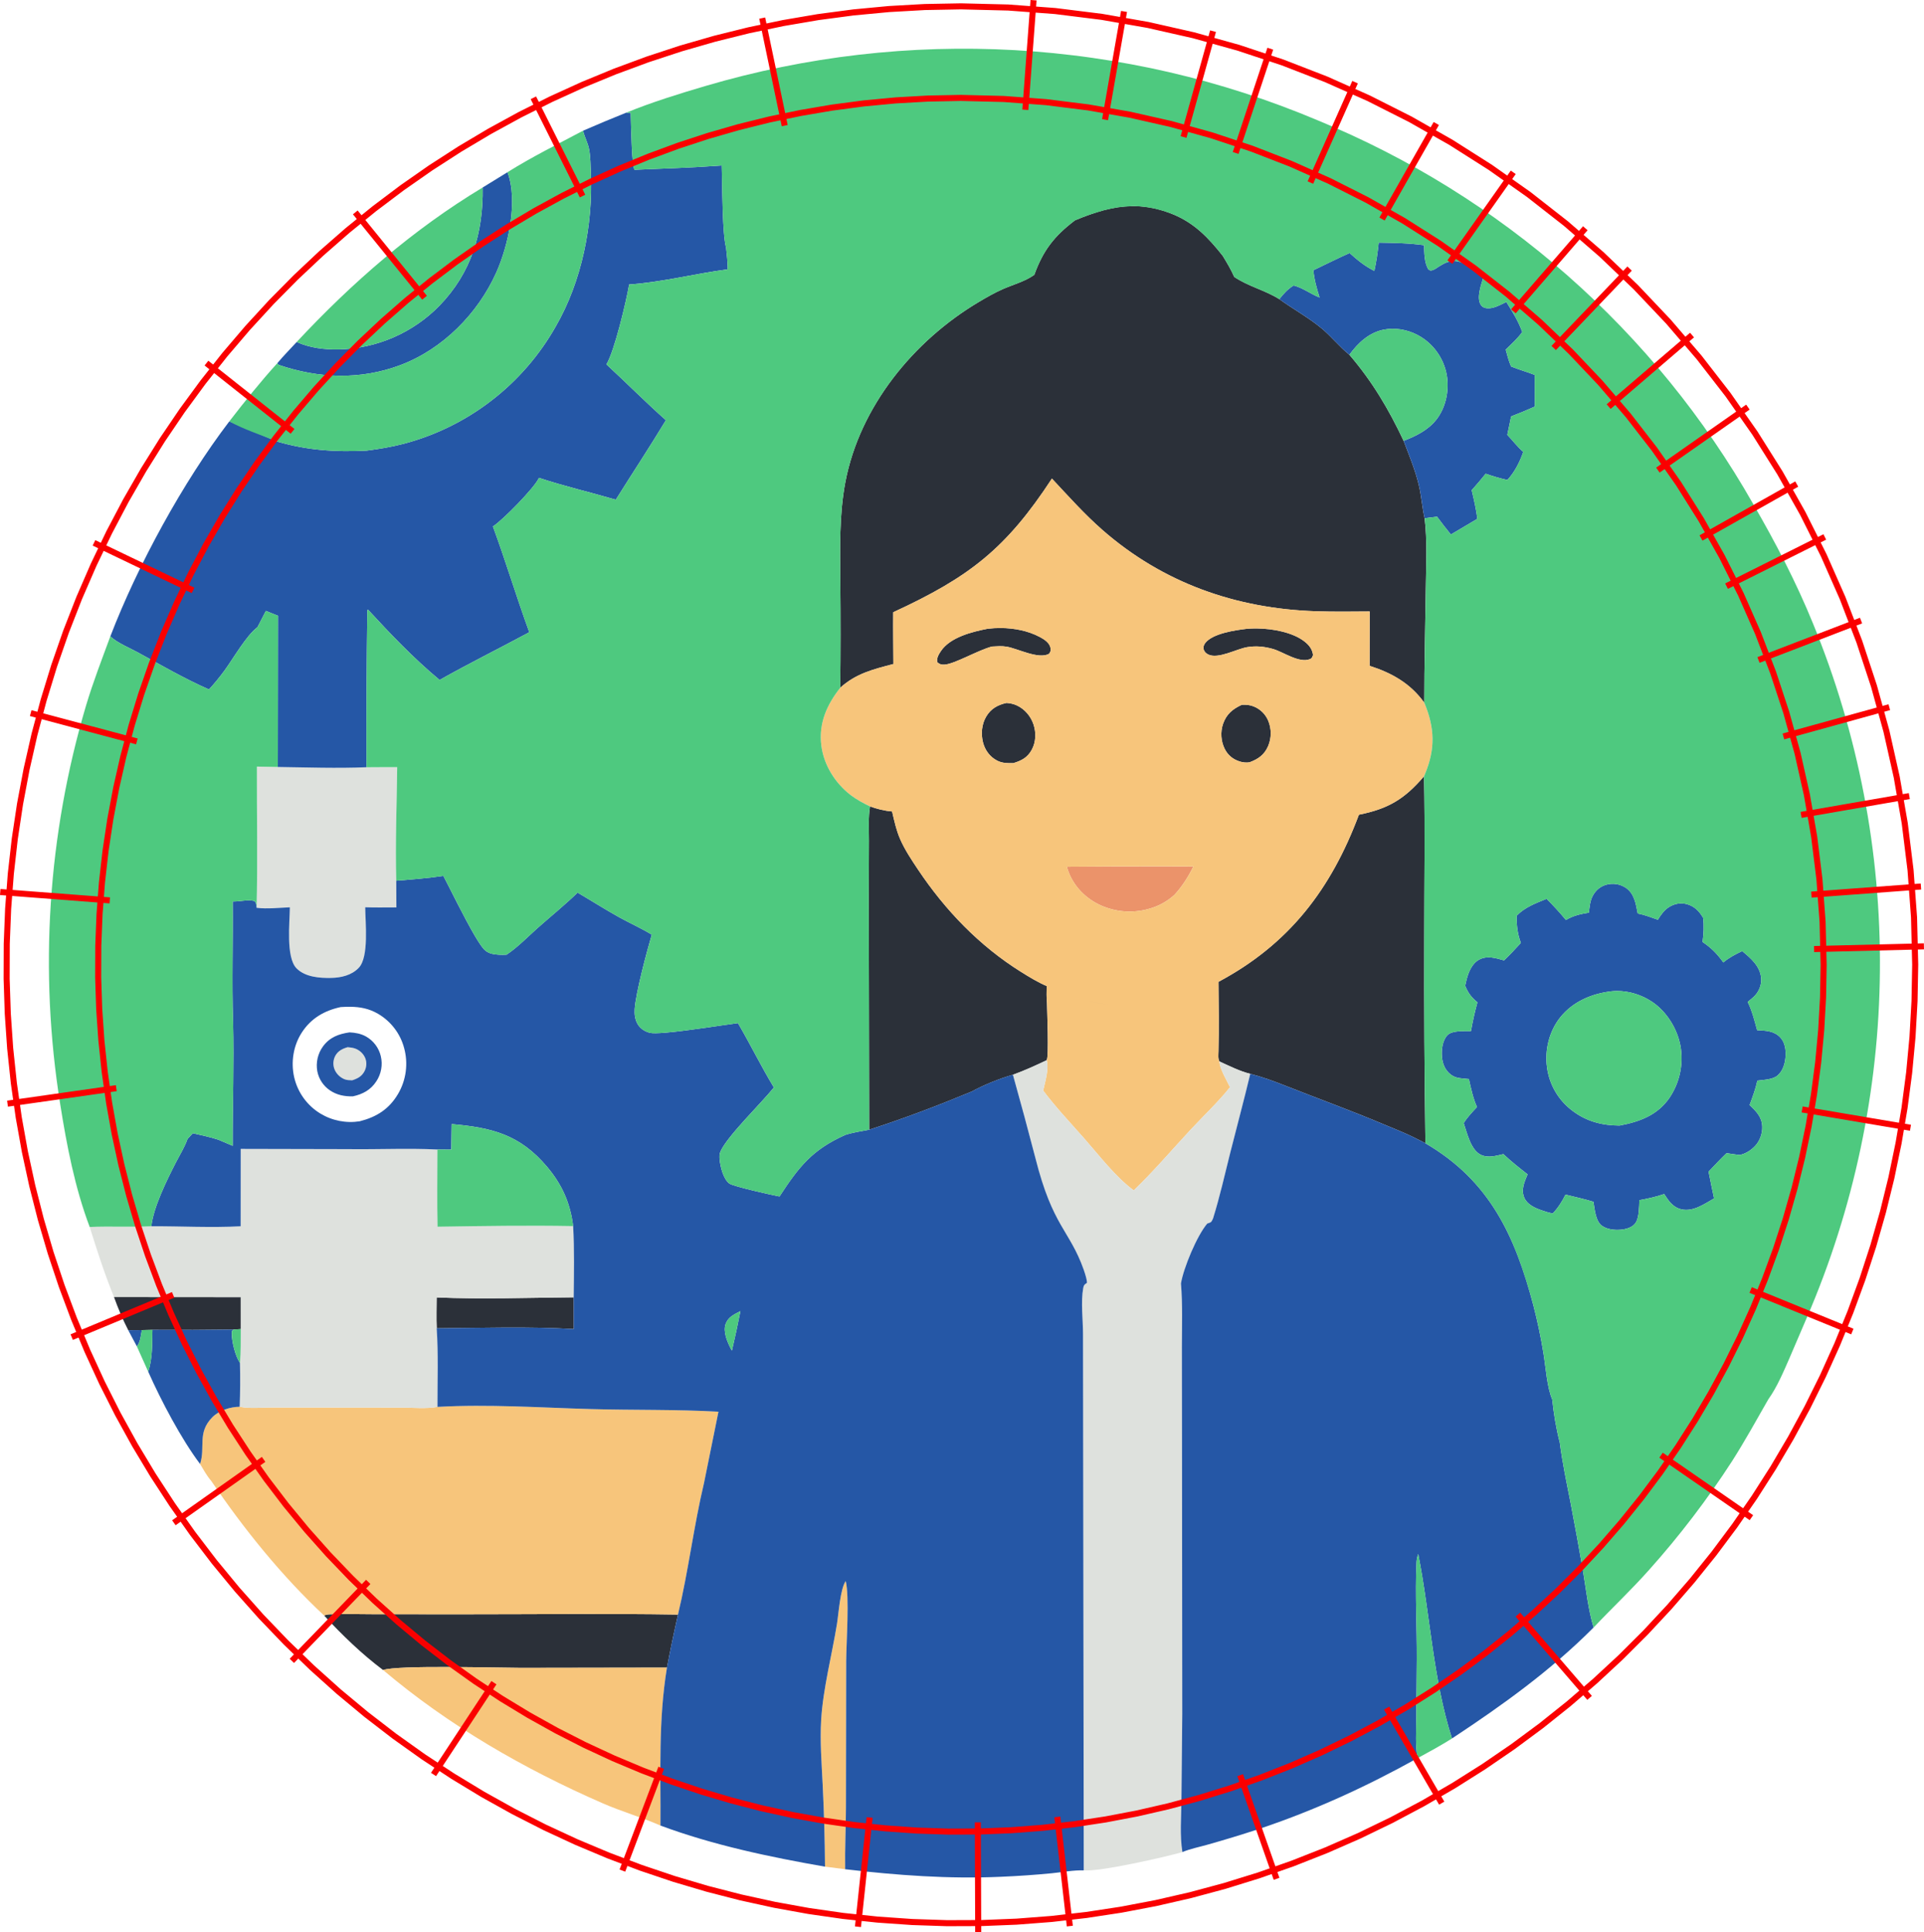
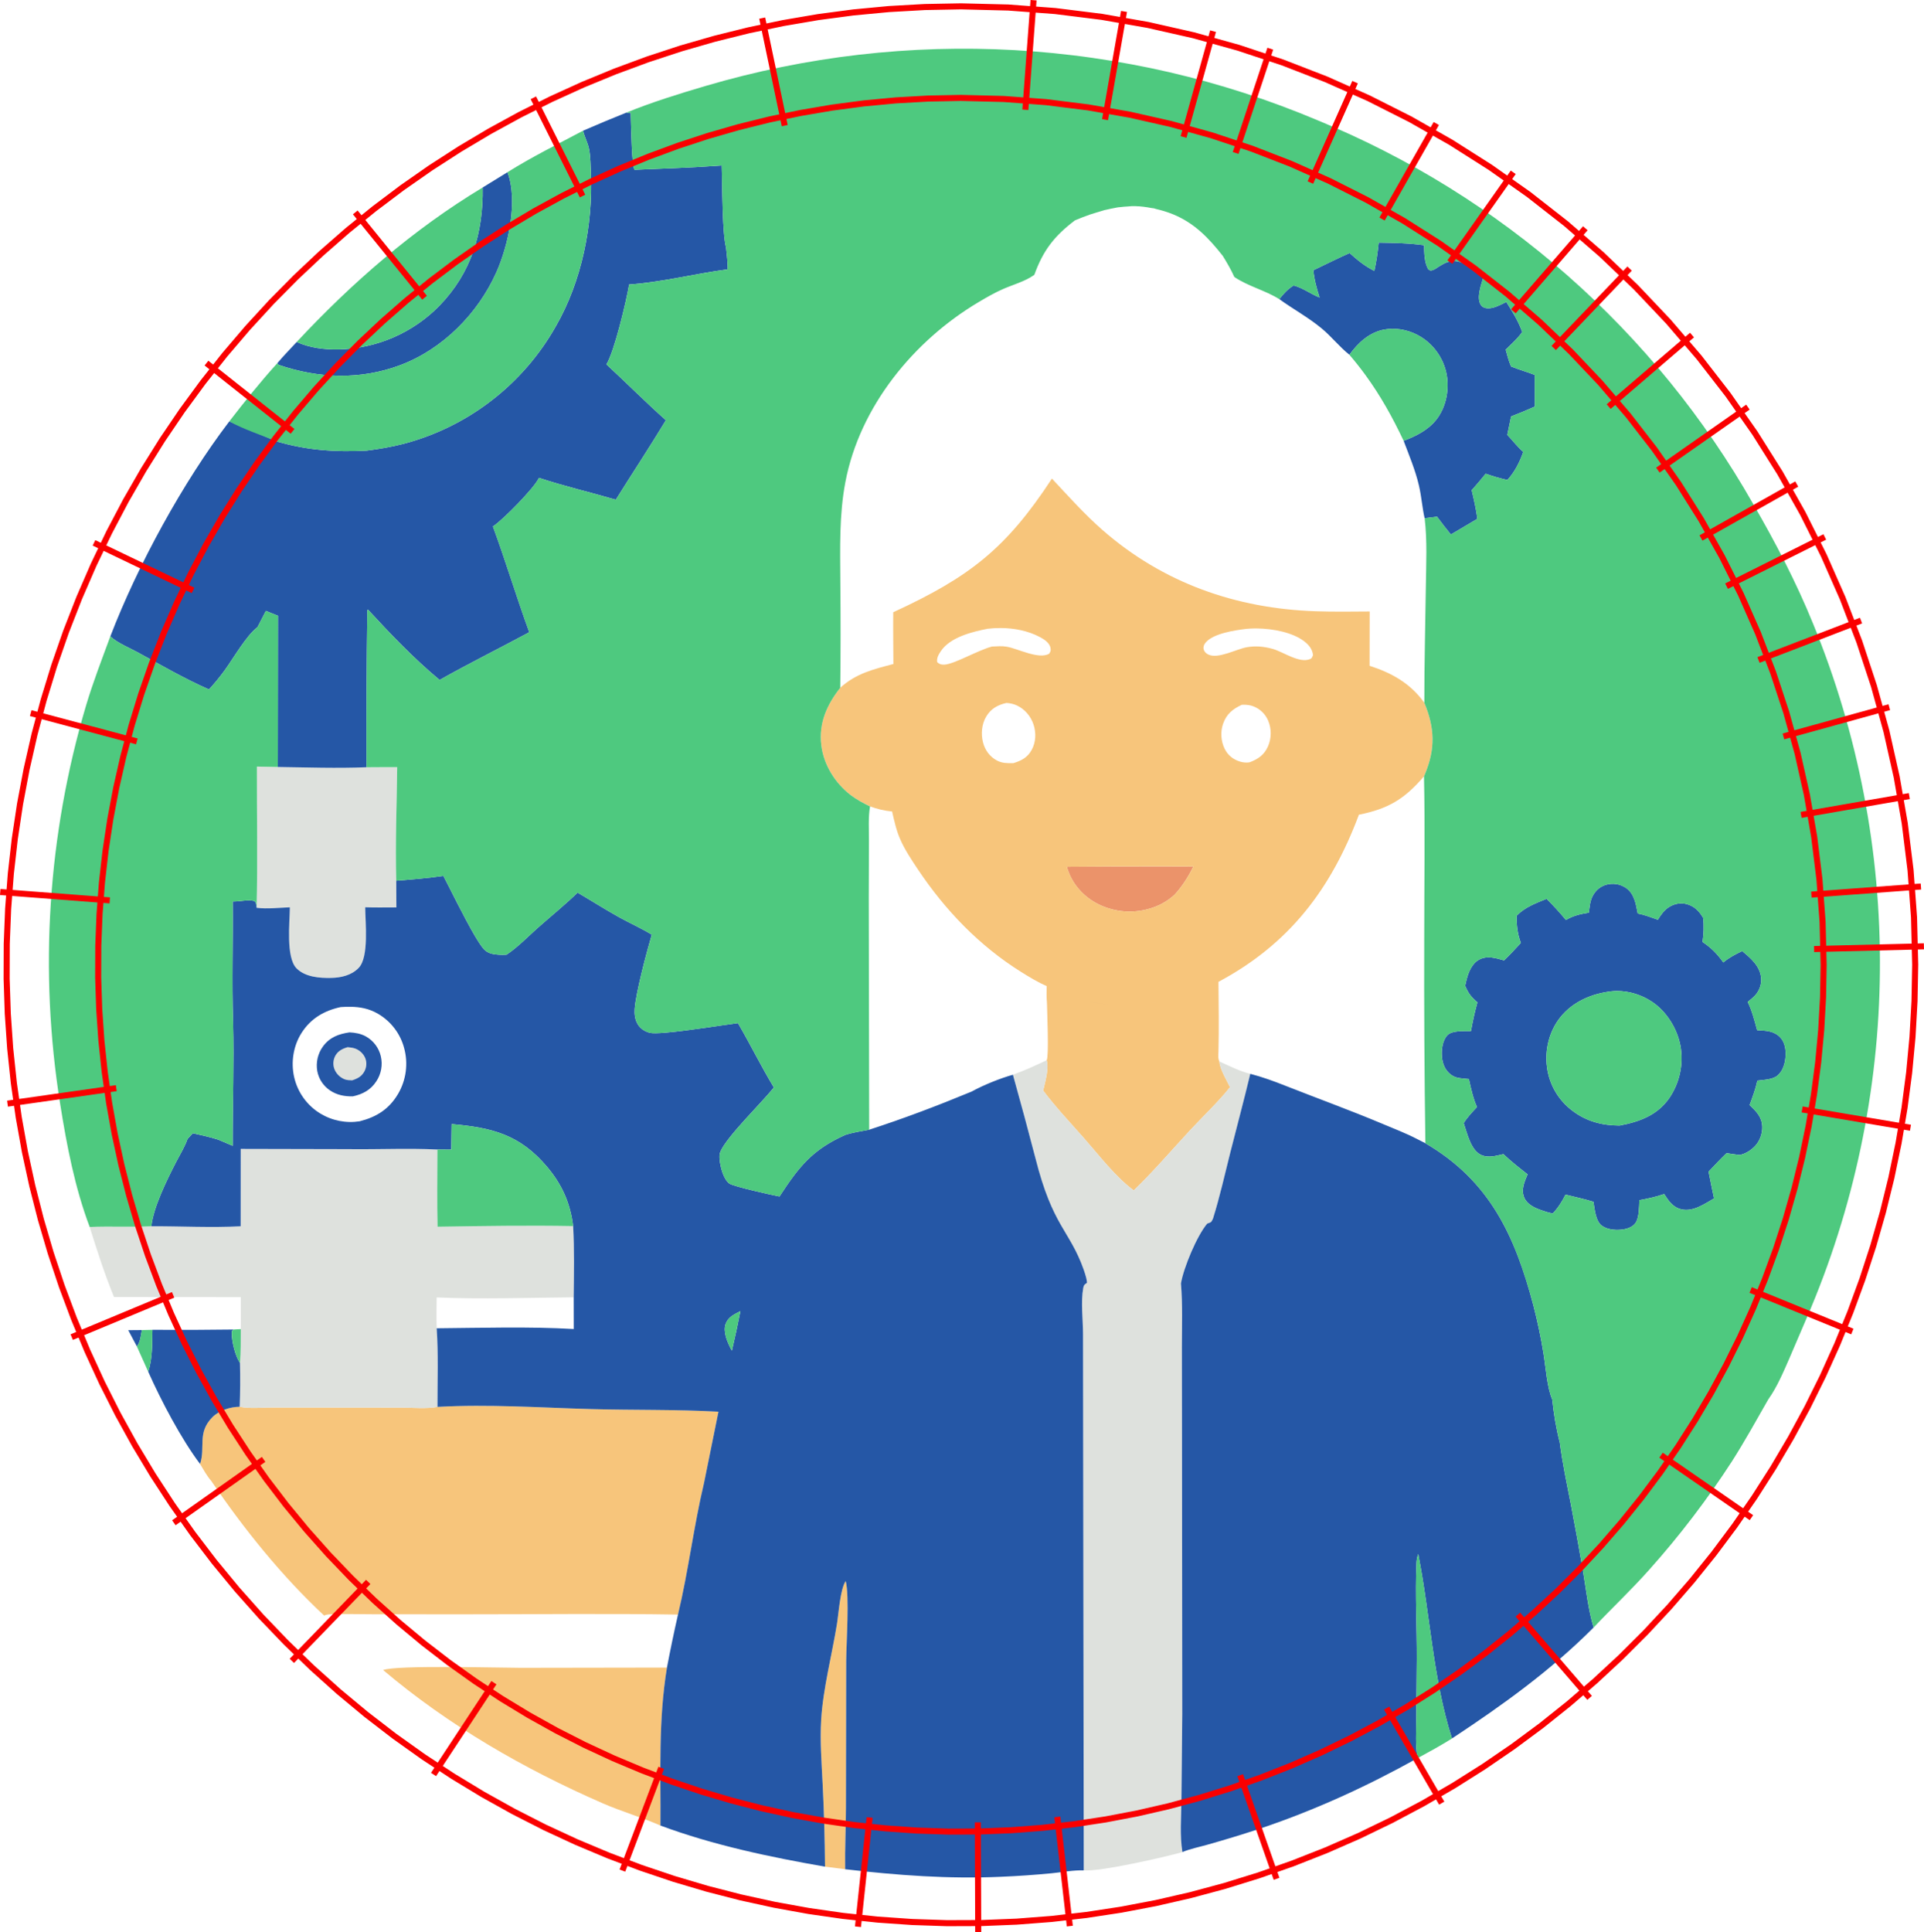
<svg xmlns="http://www.w3.org/2000/svg" xmlns:ns1="http://sodipodi.sourceforge.net/DTD/sodipodi-0.dtd" xmlns:ns2="http://www.inkscape.org/namespaces/inkscape" xmlns:ns3="http://inkstitch.org/namespace" width="84.061mm" height="84.408mm" version="1.1" id="svg70" ns1:docname="logo wersja 3.svg" ns2:version="1.3 (0e150ed6c4, 2023-07-21)">
  <ns1:namedview id="namedview70" pagecolor="#ffffff" bordercolor="#000000" borderopacity="0.25" ns2:showpageshadow="2" ns2:pageopacity="0.0" ns2:pagecheckerboard="0" ns2:deskcolor="#d1d1d1" showgrid="false" ns2:zoom="1.819644" ns2:cx="143.70943" ns2:cy="180.52982" ns2:window-width="1920" ns2:window-height="991" ns2:window-x="-9" ns2:window-y="-9" ns2:window-maximized="1" ns2:current-layer="svg70" ns2:document-units="mm" />
  <defs id="defs70" />
  <g id="g144" ns2:label="usta" transform="translate(8.073, 8.04)">
    <path d="m 183.771,135.006 c -5.224,-0.007 -10.446,0.013 -15.67,0.059 0.701,2.553 2.423,4.628 4.711,5.928 0.167,0.093 0.336,0.183 0.508,0.268 0.172,0.085 0.344,0.166 0.52,0.242 0.175,0.076 0.354,0.147 0.533,0.215 0.179,0.067 0.359,0.131 0.541,0.189 0.182,0.059 0.366,0.113 0.551,0.162 0.185,0.049 0.37,0.094 0.557,0.135 0.187,0.04 0.376,0.074 0.564,0.105 0.189,0.031 0.378,0.058 0.568,0.08 0.19,0.021 0.38,0.038 0.57,0.051 0.191,0.012 0.383,0.019 0.574,0.021 0.191,0.003 0.383,8e-4 0.574,-0.006 0.191,-0.007 0.382,-0.019 0.572,-0.035 0.191,-0.016 0.381,-0.037 0.57,-0.062 0.19,-0.026 0.378,-0.055 0.566,-0.09 0.188,-0.035 0.374,-0.075 0.561,-0.119 0.186,-0.044 0.371,-0.093 0.555,-0.146 0.384,-0.107 0.76,-0.235 1.129,-0.385 0.369,-0.15 0.729,-0.32 1.078,-0.512 0.349,-0.192 0.685,-0.404 1.01,-0.635 0.325,-0.231 0.636,-0.48 0.932,-0.746 1.299,-1.398 2.299,-2.999 3.15,-4.703 -1.741,-0.008 -3.483,-0.013 -5.225,-0.016 z" style="fill:#eb936a;stroke-width:0.332" id="path91" ns2:label="usta" ns3:row_spacing_mm="0.2" ns3:fill_underlay_row_spacing_mm="4" />
  </g>
  <g id="g141" ns2:label="czarny" transform="translate(8.073, 8.04)">
-     <path id="path134" style="fill:#2b3039;stroke-width:0.332" d="m 178.809,25.992 c -3.096,0.05 -6.099,0.974 -9.373,2.346 -0.855,0.648 -1.611,1.282 -2.287,1.932 -0.676,0.65 -1.272,1.315 -1.807,2.025 -0.534,0.71 -1.008,1.464 -1.438,2.293 -0.43,0.829 -0.817,1.733 -1.18,2.74 -0.04,0.03 -0.08,0.059 -0.121,0.088 -1.455,1.014 -3.384,1.538 -5.018,2.25 -1.384,0.603 -2.702,1.364 -4,2.133 -1.347,0.798 -2.664,1.667 -3.943,2.6 -1.279,0.933 -2.521,1.93 -3.715,2.986 -1.194,1.057 -2.34,2.173 -3.43,3.342 -1.09,1.169 -2.124,2.39 -3.092,3.66 -0.968,1.27 -1.87,2.588 -2.697,3.947 -0.828,1.359 -1.581,2.76 -2.25,4.197 -0.669,1.437 -1.254,2.91 -1.746,4.414 -0.492,1.504 -0.891,3.037 -1.188,4.596 -0.259,1.361 -0.443,2.725 -0.572,4.092 -0.129,1.367 -0.205,2.736 -0.246,4.107 -0.083,2.743 -0.032,5.495 -0.018,8.25 0.06,5.839 0.056,11.678 -0.012,17.518 2.631,-2.371 5.433,-3.036 8.777,-3.916 -0.011,-2.848 -0.056,-5.699 -0.027,-8.547 12.558,-5.791 18.613,-10.473 26.205,-22.068 2.701,2.891 5.363,5.879 8.344,8.486 10.002,8.749 22.034,12.975 35.205,13.418 2.97,0.1 5.949,0.062 8.92,0.037 l -0.014,8.973 c 3.664,1.168 6.759,2.907 9.035,6.098 -0.01,-6.385 0.168,-12.754 0.25,-19.137 0.048,-3.717 0.25,-7.641 -0.199,-11.326 -0.409,-1.806 -0.529,-3.672 -0.957,-5.482 -0.59,-2.494 -1.604,-4.908 -2.51,-7.303 -2.468,-5.227 -5.167,-9.793 -8.953,-14.205 -1.629,-1.302 -2.959,-3.009 -4.576,-4.35 -2.186,-1.812 -4.699,-3.179 -6.998,-4.836 -2.329,-1.465 -5.187,-2.132 -7.434,-3.666 -0.543,-1.22 -1.207,-2.336 -1.902,-3.475 -2.318,-2.951 -4.675,-5.416 -8.205,-6.863 -2.181,-0.894 -4.219,-1.308 -6.209,-1.352 -0.207,-0.005 -0.415,-0.005 -0.621,-0.002 z m -21.607,69.656 c -0.738,-0.006 -1.469,0.036 -2.178,0.119 -2.555,0.498 -6.196,1.394 -7.734,3.703 -0.372,0.558 -0.713,1.129 -0.602,1.816 0.379,0.346 0.701,0.439 1.219,0.406 1.658,-0.106 5.502,-2.377 7.824,-2.988 0.798,-0.039 1.638,-0.112 2.428,0.025 1.901,0.329 5.248,2.141 7.01,1.174 0.237,-0.384 0.308,-0.481 0.23,-0.953 -0.145,-0.88 -1.094,-1.463 -1.801,-1.836 -1.913,-1.009 -4.184,-1.449 -6.396,-1.467 z m 41.828,0.07 c -0.451,0.006 -0.882,0.029 -1.285,0.068 -1.836,0.218 -5.554,0.756 -6.775,2.316 -0.248,0.317 -0.379,0.669 -0.275,1.074 0.102,0.399 0.405,0.675 0.762,0.848 1.644,0.793 4.686,-0.936 6.428,-1.219 1.442,-0.234 2.719,-0.11 4.119,0.266 0.065,0.018 0.131,0.035 0.195,0.055 1.692,0.501 4.297,2.386 6.066,1.648 0.345,-0.144 0.36,-0.35 0.484,-0.672 -0.13,-1.002 -0.693,-1.684 -1.486,-2.285 -1.911,-1.447 -5.107,-2.066 -7.775,-2.1 -0.154,-0.002 -0.307,-0.002 -0.457,0 z m -40.91,12.301 c -1.436,0.324 -2.555,0.936 -3.332,2.236 -0.756,1.264 -0.899,2.869 -0.535,4.281 0.332,1.287 1.122,2.366 2.305,2.99 0.865,0.457 1.751,0.449 2.703,0.432 1.361,-0.417 2.346,-0.922 3.047,-2.219 0.685,-1.268 0.735,-2.815 0.285,-4.168 -0.447,-1.344 -1.428,-2.514 -2.715,-3.125 -0.541,-0.257 -1.162,-0.397 -1.758,-0.428 z m 39.111,0.299 c -0.082,0.001 -0.166,0.004 -0.25,0.008 -1.502,0.698 -2.529,1.529 -3.09,3.15 -0.456,1.319 -0.353,2.863 0.266,4.113 0.534,1.079 1.404,1.768 2.549,2.113 0.494,0.149 1.049,0.201 1.559,0.117 1.425,-0.529 2.434,-1.225 3.061,-2.66 0.071,-0.166 0.132,-0.334 0.186,-0.506 0.054,-0.172 0.1,-0.347 0.137,-0.523 0.037,-0.176 0.063,-0.354 0.082,-0.533 0.019,-0.179 0.029,-0.359 0.029,-0.539 8.7e-4,-0.18 -0.006,-0.36 -0.023,-0.539 -0.017,-0.179 -0.043,-0.356 -0.078,-0.533 -0.035,-0.177 -0.077,-0.351 -0.129,-0.523 -0.052,-0.172 -0.113,-0.341 -0.182,-0.508 -0.056,-0.135 -0.118,-0.268 -0.188,-0.396 -0.069,-0.129 -0.147,-0.252 -0.229,-0.373 -0.082,-0.121 -0.168,-0.238 -0.262,-0.35 -0.094,-0.112 -0.194,-0.219 -0.299,-0.32 -0.105,-0.102 -0.214,-0.198 -0.328,-0.289 -0.115,-0.09 -0.234,-0.175 -0.357,-0.254 -0.123,-0.078 -0.25,-0.151 -0.381,-0.217 -0.131,-0.065 -0.264,-0.124 -0.4,-0.176 -0.555,-0.215 -1.096,-0.271 -1.672,-0.262 z m 29.84,11.816 c -0.808,0.942 -1.579,1.747 -2.357,2.441 -0.779,0.694 -1.565,1.276 -2.402,1.771 -0.837,0.495 -1.726,0.904 -2.709,1.25 -0.983,0.346 -2.061,0.63 -3.277,0.875 -0.575,1.536 -1.186,3.021 -1.838,4.457 -0.652,1.436 -1.345,2.822 -2.084,4.16 -0.739,1.338 -1.523,2.628 -2.357,3.869 -0.835,1.241 -1.72,2.434 -2.66,3.58 -0.941,1.146 -1.938,2.245 -2.994,3.297 -1.056,1.052 -2.172,2.056 -3.354,3.016 -1.181,0.96 -2.428,1.875 -3.744,2.744 -1.316,0.869 -2.702,1.691 -4.162,2.471 0.017,1.909 0.041,3.822 0.049,5.734 0.008,1.912 -9.6e-4,3.824 -0.049,5.732 -0.005,0.28 -0.031,0.575 -0.023,0.863 0.008,0.288 0.048,0.569 0.18,0.818 0.819,0.368 1.656,0.772 2.508,1.137 0.426,0.183 0.855,0.356 1.287,0.51 0.432,0.154 0.867,0.288 1.305,0.395 0.975,0.255 1.946,0.555 2.908,0.887 0.962,0.331 1.915,0.693 2.852,1.066 2.681,1.058 5.377,2.077 8.066,3.111 2.689,1.034 5.372,2.084 8.029,3.203 0.94,0.396 1.896,0.78 2.844,1.182 0.948,0.402 1.887,0.822 2.793,1.289 l 1.42,0.721 c -0.164,-11.342 -0.227,-22.684 -0.191,-34.027 -7e-4,-8.844 0.148,-17.712 -0.037,-26.553 z m -91.475,4.969 c -0.313,1.798 -0.169,3.813 -0.178,5.639 l -0.031,9.482 0.068,38.258 c 2.893,-0.937 5.718,-1.931 8.523,-2.98 2.805,-1.05 5.59,-2.156 8.4,-3.32 0.469,-0.262 1.002,-0.53 1.568,-0.795 0.566,-0.265 1.166,-0.527 1.771,-0.773 1.212,-0.492 2.446,-0.924 3.477,-1.207 0.956,-0.349 1.89,-0.729 2.814,-1.133 0.924,-0.403 1.839,-0.83 2.754,-1.27 0.049,-0.074 0.087,-0.255 0.115,-0.52 0.029,-0.265 0.046,-0.613 0.059,-1.018 0.024,-0.809 0.021,-1.845 0.004,-2.906 -0.034,-2.123 -0.119,-4.343 -0.131,-5.027 -0.044,-0.462 -0.059,-0.923 -0.061,-1.385 -0.002,-0.461 0.01,-0.923 0.018,-1.387 -1.463,-0.621 -2.886,-1.493 -4.232,-2.334 -6.875,-4.295 -12.533,-10.186 -17.02,-16.902 -1.075,-1.609 -2.182,-3.263 -2.955,-5.041 -0.635,-1.46 -0.964,-3.001 -1.322,-4.545 -1.281,-0.113 -2.437,-0.403 -3.643,-0.836 z M 10.752,206.105 c 0.679,1.884 1.436,3.695 2.354,5.477 l 2.25,-0.019 1.744,-0.041 c 4.462,0.03 8.925,0.014 13.387,-0.047 l 1.201,-0.076 -0.002,-5.275 v -0.002 z m 75.912,0.045 c -3.758,0.032 -7.54,0.117 -11.32,0.154 -3.781,0.037 -7.561,0.027 -11.312,-0.133 -0.009,1.695 -0.063,3.403 0.008,5.096 7.496,-0.061 15.153,-0.307 22.635,0.123 -0.012,-1.747 -0.016,-3.493 -0.01,-5.24 z m -0.314,52.291 c -5.849,0.013 -11.697,0.048 -17.541,0.047 l -14.908,-0.006 c -2.476,0 -4.994,-0.089 -7.467,0.012 -0.359,0.015 -0.653,0.045 -0.98,0.203 2.973,3.219 6.227,6.36 9.736,8.992 2.372,-0.848 18.833,-0.367 22.738,-0.361 l 24.135,-0.039 c 0.557,-2.93 1.165,-5.848 1.826,-8.756 -5.842,-0.095 -11.691,-0.105 -17.539,-0.092 z" ns1:nodetypes="scsssccccssssssssssccccccccccccccccccccscssccscccccsscsccccccccssccccccsscccscccccccccscccsscccccccssccssssssscccccsscscscsccccccccccsscsccscccccccccccccccccccsccccsccscccccsccccccc" ns3:random_seed="2" ns3:fill_underlay_row_spacing_mm="4" ns3:row_spacing_mm="0.25" ns3:fill_method="contour_fill" ns3:max_stitch_length_mm="2,5" ns3:enable_random_stitch_length="True" ns3:random_stitch_length_jitter_percent="25" />
-   </g>
+     </g>
  <g id="g143" ns2:label="twarzowy" transform="translate(8.073, 8.04)">
    <path id="path132" style="fill:#f7c57b;stroke-width:0.332" d="m 178.627,26.006 c -0.64,0.017 -1.276,0.076 -1.912,0.164 0.636,-0.088 1.272,-0.147 1.912,-0.164 z m -3.336,0.434 c -0.32,0.068 -0.64,0.118 -0.961,0.201 0.321,-0.083 0.641,-0.134 0.961,-0.201 z m -2.525,0.674 c -0.284,0.091 -0.563,0.165 -0.85,0.266 0.286,-0.1 0.566,-0.175 0.85,-0.266 z m -7.133,43.863 c -7.592,11.595 -13.648,16.277 -26.205,22.068 -0.029,2.848 0.016,5.699 0.027,8.547 -3.345,0.88 -6.146,1.545 -8.777,3.916 -0.554,0.702 -1.056,1.42 -1.488,2.158 -0.433,0.738 -0.797,1.497 -1.078,2.283 -0.281,0.786 -0.477,1.599 -0.576,2.443 -0.099,0.845 -0.099,1.722 0.014,2.637 0.1,0.807 0.291,1.601 0.564,2.367 0.273,0.766 0.628,1.505 1.049,2.205 0.421,0.7 0.91,1.362 1.453,1.971 0.543,0.608 1.141,1.163 1.781,1.654 0.977,0.749 2.093,1.344 3.199,1.877 1.205,0.433 2.362,0.723 3.643,0.836 0.179,0.772 0.35,1.544 0.557,2.305 0.206,0.761 0.448,1.51 0.766,2.24 0.386,0.889 0.857,1.747 1.365,2.584 0.508,0.837 1.052,1.653 1.59,2.457 1.122,1.679 2.317,3.307 3.586,4.871 1.269,1.564 2.61,3.064 4.027,4.488 1.406,1.413 2.887,2.751 4.441,4.004 0.012,0.01 0.023,0.021 0.035,0.031 h 0.002 c 1.567,1.261 3.209,2.434 4.928,3.508 1.346,0.841 2.769,1.713 4.232,2.334 0.689,0.308 1.379,0.617 2.074,0.912 0.696,0.295 1.398,0.575 2.111,0.824 0.493,0.172 0.991,0.326 1.492,0.465 0.501,0.139 1.005,0.261 1.512,0.367 0.506,0.106 1.016,0.195 1.527,0.27 -0.512,-0.075 -1.02,-0.164 -1.527,-0.27 -0.507,-0.106 -1.011,-0.229 -1.512,-0.367 -0.501,-0.138 -0.999,-0.293 -1.492,-0.465 -0.714,-0.249 -1.416,-0.529 -2.111,-0.824 -0.696,-0.295 -1.385,-0.604 -2.074,-0.912 -0.008,0.464 -0.019,0.925 -0.018,1.387 0.002,0.461 0.017,0.922 0.061,1.385 0.023,1.369 0.344,8.88 -0.045,9.471 0.41,1.435 -0.266,3.589 -0.58,5.018 2.08,2.768 4.51,5.331 6.799,7.93 2.482,2.819 5.135,6.316 8.16,8.555 3.296,-3.178 6.251,-6.648 9.363,-10 2.15,-2.315 4.574,-4.583 6.535,-7.047 -0.565,-1.179 -1.677,-2.967 -1.756,-4.244 -0.263,-0.499 -0.166,-1.122 -0.156,-1.682 0.096,-3.817 0.035,-7.649 0,-11.467 -0.918,0.445 -1.861,0.86 -2.824,1.24 -0.963,0.38 -1.946,0.724 -2.943,1.029 -0.997,0.305 -2.008,0.57 -3.029,0.791 -1.021,0.221 -2.053,0.397 -3.088,0.523 -1.035,0.127 -2.073,0.203 -3.111,0.227 -0.519,0.012 -1.039,0.01 -1.557,-0.006 -0.518,-0.016 -1.035,-0.047 -1.551,-0.092 -0.515,-0.045 -1.03,-0.105 -1.541,-0.18 0.512,0.075 1.025,0.135 1.541,0.18 0.516,0.045 1.033,0.076 1.551,0.092 0.518,0.016 1.038,0.018 1.557,0.006 1.038,-0.023 2.076,-0.1 3.111,-0.227 1.035,-0.127 2.067,-0.303 3.088,-0.523 1.021,-0.221 2.032,-0.486 3.029,-0.791 0.997,-0.305 1.98,-0.65 2.943,-1.029 0.963,-0.38 1.906,-0.795 2.824,-1.24 11.685,-6.234 18.592,-15.308 23.193,-27.594 4.867,-0.981 7.515,-2.571 10.746,-6.338 0.058,-0.135 0.114,-0.271 0.17,-0.406 1.727,-4.163 1.604,-7.592 -0.117,-11.74 -2.276,-3.191 -5.372,-4.929 -9.035,-6.098 l 0.014,-8.973 c -2.971,0.025 -5.95,0.063 -8.92,-0.037 -13.171,-0.443 -25.203,-4.669 -35.205,-13.418 -2.981,-2.608 -5.643,-5.596 -8.344,-8.486 z m -8.432,24.672 c 2.213,0.017 4.484,0.458 6.396,1.467 0.707,0.373 1.656,0.956 1.801,1.836 0.078,0.472 0.007,0.569 -0.23,0.953 -1.762,0.967 -5.109,-0.845 -7.01,-1.174 -0.79,-0.137 -1.63,-0.065 -2.428,-0.025 -2.323,0.611 -6.166,2.882 -7.824,2.988 -0.517,0.033 -0.84,-0.06 -1.219,-0.406 -0.111,-0.687 0.23,-1.258 0.602,-1.816 1.538,-2.309 5.179,-3.205 7.734,-3.703 0.709,-0.083 1.44,-0.125 2.178,-0.119 z m 41.828,0.07 c 0.15,-0.002 0.303,-0.002 0.457,0 2.669,0.033 5.864,0.653 7.775,2.1 0.794,0.601 1.356,1.283 1.486,2.285 -0.124,0.322 -0.14,0.528 -0.484,0.672 -1.769,0.738 -4.375,-1.148 -6.066,-1.648 -0.064,-0.019 -0.13,-0.036 -0.195,-0.055 -1.401,-0.375 -2.677,-0.499 -4.119,-0.266 -1.742,0.282 -4.784,2.012 -6.428,1.219 -0.357,-0.172 -0.659,-0.448 -0.762,-0.848 -0.103,-0.405 0.027,-0.757 0.275,-1.074 1.221,-1.561 4.939,-2.098 6.775,-2.316 0.403,-0.039 0.835,-0.062 1.285,-0.068 z m -40.91,12.301 c 0.596,0.03 1.217,0.171 1.758,0.428 1.287,0.611 2.268,1.781 2.715,3.125 0.45,1.353 0.4,2.9 -0.285,4.168 -0.701,1.297 -1.685,1.802 -3.047,2.219 -0.952,0.017 -1.838,0.025 -2.703,-0.432 -1.182,-0.625 -1.973,-1.703 -2.305,-2.99 -0.364,-1.413 -0.22,-3.017 0.535,-4.281 0.777,-1.3 1.896,-1.913 3.332,-2.236 z m 39.111,0.299 c 0.576,-0.01 1.117,0.047 1.672,0.262 0.137,0.052 0.27,0.11 0.4,0.176 0.13,0.066 0.258,0.138 0.381,0.217 0.123,0.078 0.243,0.164 0.357,0.254 0.114,0.091 0.223,0.187 0.328,0.289 0.105,0.102 0.205,0.208 0.299,0.32 0.094,0.112 0.18,0.229 0.262,0.35 0.082,0.121 0.159,0.244 0.229,0.373 0.069,0.129 0.132,0.261 0.188,0.396 0.069,0.166 0.129,0.335 0.182,0.508 0.052,0.172 0.094,0.347 0.129,0.523 0.035,0.177 0.061,0.354 0.078,0.533 0.017,0.179 0.024,0.359 0.023,0.539 -6.6e-4,0.18 -0.01,0.36 -0.029,0.539 -0.019,0.179 -0.045,0.357 -0.082,0.533 -0.036,0.176 -0.083,0.351 -0.137,0.523 -0.054,0.172 -0.115,0.34 -0.186,0.506 -0.627,1.435 -1.636,2.131 -3.061,2.66 -0.51,0.084 -1.065,0.032 -1.559,-0.117 -1.145,-0.345 -2.015,-1.034 -2.549,-2.113 -0.618,-1.25 -0.722,-2.794 -0.266,-4.113 0.561,-1.621 1.588,-2.453 3.09,-3.15 0.084,-0.004 0.168,-0.006 0.25,-0.008 z m -19.041,16.533 C 0,0 0,0 178.189,124.852 Z m 5.582,10.154 c 1.741,0.002 3.483,0.007 5.225,0.016 -0.851,1.704 -1.852,3.305 -3.15,4.703 -0.296,0.267 -0.607,0.515 -0.932,0.746 -0.325,0.231 -0.661,0.443 -1.01,0.635 -0.349,0.192 -0.709,0.362 -1.078,0.512 -0.369,0.15 -0.745,0.278 -1.129,0.385 -0.184,0.053 -0.369,0.102 -0.555,0.146 -0.186,0.044 -0.373,0.084 -0.561,0.119 -0.188,0.035 -0.377,0.064 -0.566,0.09 -0.19,0.025 -0.38,0.046 -0.57,0.062 -0.191,0.016 -0.381,0.029 -0.572,0.035 -0.191,0.007 -0.383,0.009 -0.574,0.006 -0.191,-0.003 -0.383,-0.009 -0.574,-0.021 -0.191,-0.012 -0.38,-0.029 -0.57,-0.051 -0.19,-0.022 -0.38,-0.049 -0.568,-0.08 -0.189,-0.031 -0.377,-0.065 -0.564,-0.105 -0.187,-0.041 -0.372,-0.086 -0.557,-0.135 -0.185,-0.05 -0.369,-0.104 -0.551,-0.162 -0.182,-0.059 -0.362,-0.122 -0.541,-0.189 -0.179,-0.067 -0.358,-0.139 -0.533,-0.215 -0.175,-0.076 -0.348,-0.157 -0.52,-0.242 -0.172,-0.085 -0.341,-0.174 -0.508,-0.268 -2.288,-1.3 -4.01,-3.375 -4.711,-5.928 5.224,-0.046 10.446,-0.066 15.67,-0.059 z M 70.504,224.07 c -2.113,0.006 -4.225,0.057 -6.334,0.174 -0.927,0.17 -1.953,0.199 -2.984,0.186 -1.031,-0.013 -2.068,-0.068 -3.02,-0.068 l -11.715,-0.012 -9.58,-0.008 c -0.848,0.001 -1.778,0.055 -2.701,0.066 h -0.002 c -0.922,0.012 -1.838,-0.018 -2.66,-0.184 h -0.002 -0.002 c -1.565,0.007 -3.405,0.607 -4.516,1.73 -2.544,2.574 -1.101,4.919 -2.021,7.717 0.574,0.961 1.112,1.957 1.85,2.805 5.345,7.883 11.662,15.727 18.637,22.221 0.327,-0.158 0.622,-0.189 0.98,-0.203 2.472,-0.1 4.99,-0.012 7.467,-0.012 l 14.908,0.006 c 5.844,0.002 11.693,-0.034 17.541,-0.047 5.849,-0.013 11.697,-0.004 17.539,0.092 0.43,-1.795 0.806,-3.605 1.156,-5.42 0.701,-3.63 1.298,-7.286 1.996,-10.916 0.349,-1.815 0.723,-3.624 1.15,-5.42 l 2.379,-11.738 c -3.517,-0.198 -7.022,-0.257 -10.527,-0.291 -3.506,-0.034 -7.012,-0.044 -10.527,-0.143 -3.67,-0.102 -7.353,-0.267 -11.035,-0.389 -0.723,-0.024 -1.447,-0.045 -2.17,-0.065 -1.936,-0.051 -3.872,-0.088 -5.807,-0.082 z m 61.08,28.932 c -0.906,1.251 -1.178,5.423 -1.447,7.08 -0.829,5.101 -2.308,10.739 -2.609,15.82 -0.211,3.55 0.074,7.093 0.246,10.637 0.225,4.536 0.356,9.074 0.389,13.615 l 3.33,0.424 c -0.055,-3.401 0.121,-6.823 0.129,-10.229 l 0.039,-24.178 c 0.025,-3.003 0.559,-10.704 -0.076,-13.17 z m -65.602,14.188 c -2.449,-0.007 -4.852,0.012 -6.789,0.086 -0.969,0.037 -1.821,0.086 -2.506,0.154 -0.685,0.068 -1.202,0.154 -1.498,0.26 10.825,9.164 23.256,16.324 36.225,21.986 3.14,1.371 6.462,2.322 9.578,3.691 0.009,-1.209 0.008,-2.355 0.004,-3.545 -0.01,-3.213 -0.044,-6.368 0.014,-9.518 0.04,-2.15 0.122,-4.297 0.285,-6.461 0.163,-2.163 0.407,-4.342 0.768,-6.555 l -24.135,0.039 c -1.952,-0.003 -7.041,-0.124 -11.939,-0.139 -0.002,0 -0.004,10e-6 -0.006,0 z" ns1:nodetypes="cccccccccscccssscssscccscscsscccccscsscsscscsccccccccccssssssscsssssssccccccccccssccccscccsssccccccccccscscccccccccccccssccccscccccccccccccccccccccccccsccccccscccccccccccssccsccccsccccssccscsccccccccccccsscccsssccsccssccss" ns3:fill_method="circular_fill" ns3:row_spacing_mm="0.25" ns3:fill_underlay_row_spacing_mm="4" ns3:running_stitch_length_mm="1,7" ns3:enable_random_stitch_length="True" ns3:random_stitch_length_jitter_percent="50" />
  </g>
  <g id="g142" ns2:label="szary" transform="translate(8.073, 8.04)">
    <path id="path135" style="fill:#dee1dd;stroke-width:0.332" d="m 34.348,118.525 c -0.021,7.764 0.147,15.556 -0.049,23.316 1.759,0.223 3.719,-0.016 5.496,-0.078 -0.022,2.42 -0.687,8.271 1.104,10.08 1.422,1.436 3.802,1.619 5.721,1.576 1.655,-0.037 3.374,-0.431 4.557,-1.672 1.706,-1.791 1.083,-7.464 1.059,-9.994 1.706,0.069 3.44,0.021 5.148,0.027 l -0.023,-4.416 c -0.174,-6.23 0.087,-12.511 0.158,-18.744 -1.687,-0.013 -3.376,0.008 -5.062,0.014 -4.852,0.202 -9.791,0.025 -14.65,-0.043 z m 130.416,48.479 c -1.83,0.88 -3.658,1.705 -5.568,2.402 1.287,4.592 2.528,9.195 3.729,13.811 0.825,3.175 1.39,6.656 2.779,9.631 l 2.377,3.778 c 1.049,1.555 3.52,5.679 3.33,7.154 -0.409,0.252 -0.517,0.357 -0.605,0.842 -0.42,2.297 -0.039,5.214 -0.035,7.564 l 0.025,18.766 0.098,69.816 c 2.597,0.26 13.547,-2.225 16.289,-3.021 -0.453,-2.706 -0.193,-5.75 -0.164,-8.494 l 0.137,-14.268 -0.041,-45.215 -0.021,-15.4 c 0.005,-3.517 0.136,-6.99 -0.152,-10.502 0.103,-0.632 0.32,-1.442 0.613,-2.332 0.293,-0.891 0.663,-1.862 1.074,-2.816 0.411,-0.955 0.863,-1.894 1.32,-2.719 0.228,-0.412 0.457,-0.795 0.684,-1.139 0.226,-0.343 0.449,-0.646 0.664,-0.896 0.062,-0.015 0.123,-0.027 0.184,-0.047 0.267,-0.088 0.395,-0.158 0.486,-0.268 0.092,-0.109 0.148,-0.258 0.27,-0.506 0.281,-0.898 0.542,-1.8 0.791,-2.705 0.746,-2.716 1.375,-5.459 2.064,-8.193 0.546,-2.166 1.112,-4.328 1.67,-6.49 0.558,-2.163 1.108,-4.326 1.627,-6.5 -1.749,-0.426 -3.461,-1.306 -5.1,-2.041 0.079,1.277 1.191,3.065 1.756,4.244 -1.962,2.463 -4.385,4.732 -6.535,7.047 -3.112,3.352 -6.068,6.822 -9.363,10 -3.025,-2.239 -5.678,-5.736 -8.16,-8.555 -2.289,-2.598 -4.719,-5.162 -6.799,-7.93 0.314,-1.428 0.99,-3.583 0.58,-5.018 z m -115.42,-2.148 c -0.852,0.238 -1.614,0.617 -2.051,1.428 -0.043,0.08 -0.083,0.162 -0.117,0.246 -0.035,0.084 -0.064,0.17 -0.09,0.258 -0.026,0.087 -0.048,0.176 -0.064,0.266 -0.017,0.089 -0.028,0.181 -0.035,0.271 -0.007,0.091 -0.01,0.18 -0.008,0.271 0.002,0.091 0.008,0.183 0.02,0.273 0.011,0.09 0.028,0.179 0.049,0.268 0.021,0.089 0.046,0.176 0.076,0.262 0.272,0.784 0.916,1.434 1.682,1.748 0.399,0.163 0.849,0.162 1.273,0.18 0.9,-0.292 1.588,-0.636 2.041,-1.508 0.339,-0.651 0.403,-1.435 0.135,-2.123 -0.294,-0.755 -0.945,-1.356 -1.707,-1.625 -0.38,-0.134 -0.804,-0.17 -1.203,-0.215 z m 8.301,16.791 c -2.8,0.019 -5.607,0.08 -8.391,0.041 l -17.576,-0.039 -0.006,12.771 c -2.43,0.134 -4.897,0.13 -7.367,0.094 -2.47,-0.036 -4.942,-0.104 -7.383,-0.094 v 0.002 c -1.944,0.098 -3.891,0.078 -5.838,0.068 -1.449,-0.007 -2.897,-0.01 -4.344,0.053 1.231,3.936 2.448,7.738 4.012,11.562 l 20.934,0.016 v 0.002 l 0.002,5.275 -1.201,0.076 1.201,-0.074 c -0.013,1.855 0.032,3.73 -0.137,5.578 0.063,2.416 0.046,4.831 -0.047,7.246 1.646,0.332 3.67,0.12 5.367,0.117 l 9.58,0.008 11.715,0.012 c 1.902,9.9e-4 4.149,0.222 6.004,-0.117 -0.014,-4.297 0.161,-8.693 -0.131,-12.977 -0.071,-1.693 -0.017,-3.401 -0.008,-5.096 0.057,-1.946 0.099,-3.892 0.123,-5.838 0.024,-1.946 0.032,-3.893 0.023,-5.84 -0.095,-4.243 -0.024,-8.501 -0.023,-12.746 -1.233,-0.061 -2.471,-0.09 -3.713,-0.102 -0.931,-0.009 -1.863,-0.006 -2.797,0 z m 6.533,12.848 c 0.009,1.947 0.001,3.894 -0.023,5.84 -0.024,1.946 -0.066,3.892 -0.123,5.838 7.504,0.319 15.117,0.042 22.633,-0.021 0.042,-3.908 0.126,-7.857 -0.09,-11.76 -3.659,-0.065 -7.324,-0.069 -10.99,-0.043 -0.156,0.001 -0.311,0.003 -0.467,0.004 -3.649,0.028 -7.298,0.085 -10.939,0.143 z" ns1:nodetypes="ccccccccccccccccccccccccccccssssccscsssccccccccccccssccccccccsccccccccscccccccccccccccscccccsccccccccccc" ns3:row_spacing_mm="0.3" />
  </g>
  <g id="g140" ns2:label="niebieski" transform="translate(8.073, 8.04)">
    <path id="path139" style="fill:#2557a6;stroke-width:0.332" d="m 95.34,10.559 c -2.394,0.959 -4.771,1.954 -7.135,2.984 l 0.035,0.137 c 0.256,0.979 0.757,1.888 0.955,2.877 0.251,1.251 0.245,2.689 0.301,3.969 0.371,8.561 -1.49,17.893 -5.809,25.352 -0.167,0.295 -0.339,0.59 -0.514,0.881 -0.175,0.291 -0.351,0.578 -0.533,0.865 -0.182,0.287 -0.368,0.571 -0.557,0.854 -0.189,0.282 -0.38,0.562 -0.576,0.84 -0.196,0.277 -0.397,0.552 -0.6,0.824 -0.203,0.272 -0.408,0.541 -0.617,0.809 -0.21,0.267 -0.423,0.533 -0.639,0.795 -0.216,0.262 -0.436,0.521 -0.658,0.777 -0.223,0.256 -0.449,0.509 -0.678,0.76 -0.229,0.251 -0.46,0.499 -0.695,0.744 -0.235,0.245 -0.474,0.487 -0.715,0.727 -0.241,0.239 -0.485,0.474 -0.732,0.707 -0.247,0.233 -0.495,0.463 -0.748,0.689 -0.253,0.227 -0.509,0.452 -0.768,0.672 -0.258,0.22 -0.52,0.437 -0.783,0.65 -0.264,0.214 -0.53,0.424 -0.799,0.631 -0.269,0.207 -0.54,0.413 -0.814,0.613 -0.274,0.2 -0.551,0.396 -0.83,0.59 -0.279,0.194 -0.56,0.384 -0.844,0.57 -0.284,0.187 -0.569,0.369 -0.857,0.549 -0.288,0.179 -0.58,0.355 -0.873,0.527 -0.293,0.172 -0.586,0.341 -0.883,0.506 -0.297,0.165 -0.595,0.325 -0.896,0.482 -0.301,0.157 -0.605,0.311 -0.91,0.461 -0.305,0.15 -0.61,0.295 -0.918,0.438 -0.309,0.142 -0.62,0.28 -0.932,0.414 -0.312,0.134 -0.625,0.264 -0.939,0.391 -0.315,0.126 -0.633,0.25 -0.951,0.369 -0.318,0.119 -0.638,0.233 -0.959,0.344 -0.321,0.111 -0.641,0.216 -0.965,0.318 -0.324,0.103 -0.65,0.202 -0.977,0.297 -0.326,0.094 -0.652,0.185 -0.98,0.271 -2.015,0.525 -4.054,0.857 -6.117,1.123 -1.279,0.063 -2.532,0.09 -3.768,0.074 -1.236,-0.016 -2.454,-0.076 -3.668,-0.189 -1.214,-0.113 -2.423,-0.281 -3.637,-0.51 -1.213,-0.229 -2.431,-0.519 -3.666,-0.881 l -7.898,-3.326 c -7.678,10.074 -15.116,23.717 -19.65,35.502 1.231,1.108 3.182,1.893 4.643,2.693 3.839,2.103 7.641,4.298 11.65,6.066 0.908,-0.996 1.761,-2.037 2.559,-3.123 1.446,-1.979 3.622,-5.808 5.449,-7.164 l 1.387,-2.688 2.004,0.811 -0.029,24.961 c 2.43,0.034 4.88,0.096 7.328,0.123 2.449,0.028 4.896,0.021 7.322,-0.08 -0.029,-8.646 0.011,-17.291 0.121,-25.938 l 0.145,-0.051 c 3.707,4.025 7.583,8.082 11.795,11.578 4.883,-2.751 9.881,-5.222 14.811,-7.879 -2.113,-5.776 -3.875,-11.688 -6.006,-17.467 0.378,-0.236 0.998,-0.753 1.727,-1.422 1.457,-1.338 3.346,-3.281 4.602,-4.791 0.628,-0.755 1.096,-1.402 1.273,-1.811 4.19,1.389 8.461,2.375 12.691,3.607 2.742,-4.383 5.596,-8.697 8.271,-13.121 -3.354,-2.978 -6.521,-6.174 -9.82,-9.217 0.338,-0.563 0.712,-1.497 1.09,-2.625 0.378,-1.128 0.759,-2.449 1.113,-3.785 0.707,-2.666 1.305,-5.386 1.545,-6.764 7.33e-4,-0.004 0.003,-0.013 0.004,-0.018 v -0.002 c 0.031,-0.002 0.064,-0.006 0.096,-0.008 1.234,-0.081 2.505,-0.229 3.797,-0.414 1.39,-0.199 2.803,-0.44 4.219,-0.695 2.765,-0.499 5.54,-1.043 8.17,-1.379 -0.011,-1.199 -0.147,-2.378 -0.275,-3.568 v -0.002 c -0.163,-0.586 -0.283,-1.547 -0.373,-2.705 v -0.002 c -0.271,-3.474 -0.272,-8.713 -0.35,-10.875 -4.769,0.362 -9.608,0.504 -14.389,0.709 -0.124,-0.147 -0.224,-0.717 -0.303,-1.514 -0.237,-2.389 -0.295,-6.809 -0.338,-7.898 -0.242,0.027 -0.488,-0.006 -0.73,-0.021 z m -19.613,9.836 -4.096,2.521 c 0.014,0.936 -0.004,1.857 -0.057,2.764 -0.053,0.907 -0.142,1.8 -0.268,2.678 -0.126,0.878 -0.289,1.74 -0.492,2.588 -0.203,0.848 -0.445,1.679 -0.73,2.496 -0.286,0.817 -0.615,1.619 -0.988,2.404 -0.373,0.785 -0.79,1.556 -1.256,2.309 -0.466,0.753 -0.98,1.489 -1.543,2.209 -0.563,0.72 -1.176,1.423 -1.842,2.109 -0.27,0.275 -0.547,0.543 -0.83,0.805 -0.283,0.262 -0.574,0.518 -0.869,0.766 -0.295,0.248 -0.597,0.487 -0.904,0.721 -0.307,0.233 -0.619,0.459 -0.938,0.678 -0.318,0.218 -0.641,0.428 -0.969,0.631 -0.328,0.203 -0.661,0.397 -0.998,0.584 -0.337,0.187 -0.679,0.367 -1.025,0.537 -0.346,0.17 -0.695,0.331 -1.049,0.484 -0.354,0.153 -0.711,0.297 -1.072,0.434 -0.361,0.136 -0.725,0.264 -1.092,0.383 -0.367,0.119 -0.737,0.227 -1.109,0.328 -0.372,0.101 -0.746,0.193 -1.123,0.275 -0.377,0.083 -0.755,0.156 -1.135,0.221 -0.38,0.065 -0.764,0.12 -1.146,0.166 -0.383,0.046 -0.766,0.084 -1.15,0.111 -0.385,0.028 -0.771,0.046 -1.156,0.055 -1.185,0.018 -2.383,-0.042 -3.557,-0.23 -0.587,-0.094 -1.168,-0.221 -1.738,-0.385 -0.57,-0.164 -1.13,-0.366 -1.674,-0.611 -1.073,1.165 -2.204,2.307 -3.219,3.521 l 0.223,0.252 c 6.644,2.259 13.497,2.524 20.105,0.045 6.993,-2.624 12.794,-8.496 15.834,-15.254 1.994,-4.433 3.652,-11.903 1.863,-16.594 z M 219.592,32.016 c -0.157,1.581 -0.377,3.12 -0.719,4.672 -1.586,-0.79 -2.768,-1.773 -4.088,-2.949 -2.012,0.892 -3.991,1.898 -5.982,2.838 0.144,1.546 0.558,3.031 1.031,4.504 -1.448,-0.557 -2.798,-1.621 -4.293,-1.982 -0.977,0.587 -1.659,1.368 -2.361,2.252 1.15,0.828 2.352,1.584 3.541,2.359 1.189,0.775 2.364,1.571 3.457,2.477 0.809,0.67 1.545,1.432 2.283,2.189 0.738,0.757 1.479,1.509 2.293,2.16 1.396,-1.957 3.294,-3.705 5.73,-4.16 0.439,-0.082 0.883,-0.124 1.326,-0.131 1.92,-0.03 3.835,0.623 5.381,1.762 0.125,0.093 0.247,0.188 0.367,0.287 0.12,0.099 0.237,0.202 0.352,0.307 0.115,0.105 0.228,0.212 0.338,0.322 0.11,0.11 0.216,0.222 0.32,0.338 0.104,0.115 0.205,0.233 0.303,0.354 0.098,0.12 0.193,0.244 0.285,0.369 0.092,0.125 0.18,0.253 0.266,0.383 0.086,0.13 0.169,0.261 0.248,0.395 0.079,0.134 0.154,0.269 0.227,0.406 0.072,0.137 0.142,0.277 0.207,0.418 0.065,0.141 0.127,0.284 0.186,0.428 0.058,0.144 0.113,0.291 0.164,0.438 0.051,0.147 0.099,0.294 0.143,0.443 0.044,0.149 0.083,0.3 0.119,0.451 0.036,0.151 0.069,0.302 0.098,0.455 0.029,0.153 0.053,0.307 0.074,0.461 0.319,2.405 -0.269,5.065 -1.779,6.982 -1.361,1.727 -3.384,2.733 -5.4,3.498 0.453,1.198 0.933,2.401 1.373,3.615 0.44,1.215 0.842,2.441 1.137,3.688 0.24,1.015 0.386,2.048 0.537,3.078 0.118,0.805 0.24,1.612 0.42,2.404 l 2.051,-0.258 c 0.735,1 1.496,1.981 2.283,2.941 l 4.373,-2.588 c -0.21,-1.607 -0.557,-3.151 -0.936,-4.723 0.794,-0.886 1.563,-1.794 2.307,-2.723 1.187,0.414 2.359,0.751 3.584,1.033 0.608,-0.658 1.118,-1.398 1.549,-2.184 0.431,-0.785 0.784,-1.616 1.078,-2.455 -0.94,-0.8 -1.779,-1.912 -2.639,-2.814 l 0.635,-3.045 c 1.316,-0.505 2.617,-1.045 3.902,-1.621 l -0.014,-5.232 c -1.283,-0.503 -2.613,-0.866 -3.895,-1.389 -0.397,-0.896 -0.633,-1.838 -0.891,-2.781 0.942,-0.925 1.974,-1.834 2.734,-2.916 -0.653,-1.797 -1.608,-3.348 -2.631,-4.953 -0.972,0.456 -2.085,1.134 -3.189,1.033 -0.423,-0.039 -0.793,-0.199 -1.031,-0.57 -0.77,-1.198 0.122,-3.444 0.475,-4.709 -0.728,-0.54 -1.475,-1.049 -2.242,-1.531 -1.999,-1.249 -3.135,-1.359 -5.107,-0.102 -0.395,0.252 -0.816,0.604 -1.289,0.674 -0.245,0.036 -0.323,-0.081 -0.514,-0.207 -0.656,-1.136 -0.657,-2.681 -0.686,-3.961 -2.468,-0.349 -5.002,-0.386 -7.49,-0.43 z M 65.143,136.576 c -0.036,0.005 -0.073,0.006 -0.109,0.012 -2.538,0.371 -5.118,0.58 -7.674,0.777 l 0.023,4.414 v 0.002 c -0.071,-2.5e-4 -0.143,-0.002 -0.215,-0.002 -1.639,-0.002 -3.299,0.04 -4.934,-0.025 0.024,2.53 0.648,8.203 -1.059,9.994 -1.182,1.241 -2.901,1.634 -4.557,1.672 -1.919,0.043 -4.299,-0.14 -5.721,-1.576 -1.79,-1.809 -1.125,-7.66 -1.104,-10.08 -0.889,0.031 -1.824,0.107 -2.756,0.146 -0.932,0.04 -1.861,0.043 -2.74,-0.068 -0.064,-0.509 0.002,-0.778 -0.383,-1.133 -1.169,-0.26 -2.365,0.122 -3.561,0.092 0.069,6.592 -0.161,13.233 0.062,19.816 0.179,6.817 -0.084,13.694 -0.064,20.521 l -2.373,-1.008 c -1.376,-0.448 -2.803,-0.741 -4.211,-1.068 l -0.875,0.949 c -0.46,1.33 -1.271,2.614 -1.914,3.867 -1.485,2.894 -3.709,7.375 -4.059,10.541 4.881,-0.02 9.89,0.269 14.75,0 l 0.006,-12.771 17.576,0.039 c 2.783,0.039 5.59,-0.022 8.391,-0.041 0.933,-0.006 1.866,-0.009 2.797,0 1.242,0.011 2.48,0.041 3.713,0.102 l 2.295,0.021 0.062,-4.219 c 6.623,0.583 11.245,1.707 15.758,7.053 2.472,2.929 3.834,5.989 4.305,9.787 0.216,3.903 0.132,7.852 0.09,11.76 -0.006,1.747 -0.002,3.493 0.01,5.24 -7.482,-0.43 -15.138,-0.184 -22.635,-0.123 0.146,2.142 0.175,4.311 0.17,6.482 -0.005,2.172 -0.046,4.345 -0.039,6.494 8.436,-0.468 16.918,0.126 25.346,0.361 7.031,0.197 14.021,0.037 21.055,0.434 l -2.379,11.738 c -1.708,7.183 -2.584,14.574 -4.303,21.756 -0.661,2.908 -1.269,5.826 -1.826,8.756 -1.444,8.85 -1.007,17.167 -1.07,26.078 8.658,3.224 18.084,5.207 27.17,6.787 -0.033,-4.541 -0.164,-9.079 -0.389,-13.615 -0.172,-3.544 -0.457,-7.087 -0.246,-10.637 0.302,-5.081 1.78,-10.719 2.609,-15.82 0.269,-1.657 0.541,-5.829 1.447,-7.08 0.635,2.465 0.101,10.167 0.076,13.17 l -0.039,24.178 c -0.008,3.405 -0.184,6.828 -0.129,10.229 8.581,1.002 17.119,1.637 25.77,1.244 2.79,-0.117 5.576,-0.31 8.355,-0.58 1.711,-0.167 3.562,-0.531 5.275,-0.475 l -0.098,-69.816 -0.025,-18.766 c -0.004,-2.35 -0.385,-5.267 0.035,-7.564 0.088,-0.485 0.196,-0.59 0.605,-0.842 0.024,-0.184 -0.019,-0.479 -0.113,-0.855 -0.094,-0.376 -0.238,-0.836 -0.422,-1.35 -2.332,-6.532 -5.139,-7.132 -7.951,-18.357 -1.2,-4.615 -2.442,-9.219 -3.729,-13.811 -2.06,0.567 -4.939,1.729 -6.816,2.775 -5.622,2.329 -11.138,4.427 -16.924,6.301 -1.318,0.252 -2.687,0.447 -3.963,0.865 -5.454,2.45 -7.64,5.252 -10.842,10.156 v 0 c -0.611,-0.115 -2.513,-0.527 -4.346,-0.971 -1.833,-0.444 -3.597,-0.92 -3.928,-1.16 -0.249,-0.181 -0.466,-0.444 -0.654,-0.754 -0.188,-0.31 -0.346,-0.668 -0.477,-1.039 -0.262,-0.742 -0.414,-1.536 -0.473,-2.107 -0.026,-0.259 -0.044,-0.5 -0.027,-0.736 0.017,-0.237 0.069,-0.469 0.18,-0.709 0.298,-0.648 0.866,-1.465 1.582,-2.367 0.716,-0.902 1.581,-1.89 2.475,-2.879 1.787,-1.978 3.688,-3.96 4.742,-5.275 -1.056,-1.738 -2.027,-3.519 -2.99,-5.303 -0.963,-1.784 -1.919,-3.57 -2.945,-5.322 -1.92,0.235 -8.215,1.262 -11.949,1.576 -1.245,0.105 -2.204,0.129 -2.623,0.019 -0.433,-0.114 -0.836,-0.295 -1.186,-0.549 -0.349,-0.254 -0.644,-0.579 -0.861,-0.977 -0.2,-0.366 -0.321,-0.761 -0.387,-1.168 -0.065,-0.407 -0.074,-0.826 -0.047,-1.236 0.044,-0.657 0.19,-1.576 0.398,-2.631 0.208,-1.054 0.477,-2.243 0.768,-3.438 0.58,-2.388 1.242,-4.799 1.652,-6.201 -1.734,-1.065 -3.62,-1.894 -5.4,-2.883 -2.32,-1.289 -4.553,-2.715 -6.842,-4.057 -2.094,2.026 -4.354,3.85 -6.533,5.779 -0.836,0.74 -1.672,1.548 -2.531,2.326 -0.859,0.778 -1.742,1.525 -2.67,2.141 -0.409,0.021 -0.85,0.03 -1.287,0.006 -0.437,-0.024 -0.87,-0.081 -1.266,-0.193 -0.483,-0.138 -0.866,-0.363 -1.205,-0.736 -0.394,-0.433 -0.924,-1.246 -1.52,-2.262 -1.786,-3.048 -4.155,-7.921 -5.158,-9.822 z m 193.23,1.314 c -0.136,-0.006 -0.272,-0.005 -0.408,0.004 -0.136,0.009 -0.27,0.026 -0.404,0.049 -0.134,0.023 -0.267,0.053 -0.398,0.09 -0.99,0.28 -1.72,0.917 -2.213,1.812 -0.464,0.842 -0.532,1.859 -0.656,2.797 v 0.002 c -1.394,0.236 -2.549,0.476 -3.785,1.211 -1.013,-1.231 -2.067,-2.367 -3.189,-3.496 -1.776,0.722 -3.569,1.375 -4.939,2.779 -0.039,1.636 0.127,2.958 0.684,4.504 -0.902,0.99 -1.806,1.958 -2.777,2.881 -1.342,-0.375 -2.757,-0.832 -4.084,-0.135 -1.18,0.62 -1.755,2.015 -2.082,3.234 -0.096,0.359 -0.18,0.722 -0.254,1.086 0.499,1.216 1.017,1.901 2.025,2.74 -0.435,1.58 -0.776,3.138 -1.068,4.748 -1.046,0.024 -3.105,-0.148 -3.891,0.689 -0.826,0.88 -0.999,2.42 -0.898,3.566 0.1,1.142 0.507,2.183 1.432,2.9 0.701,0.544 1.329,0.604 2.191,0.688 0.276,0.029 0.553,0.056 0.83,0.082 0.348,1.577 0.676,3.132 1.334,4.617 -0.789,0.849 -1.583,1.663 -2.193,2.654 0.56,1.629 1.163,4.479 2.885,5.258 1.191,0.539 2.465,0.135 3.67,-0.139 1.264,1.2 2.621,2.261 3.99,3.336 -0.5,1.233 -1.122,2.52 -0.545,3.85 0.495,1.14 1.734,1.695 2.838,2.08 0.608,0.219 1.226,0.4 1.855,0.541 0.893,-0.945 1.535,-1.962 2.121,-3.121 1.536,0.379 3.093,0.722 4.607,1.18 0.213,1.199 0.336,3.213 1.424,3.979 0.984,0.693 2.586,0.782 3.729,0.541 0.694,-0.146 1.434,-0.452 1.83,-1.074 0.582,-0.914 0.55,-2.636 0.598,-3.707 1.398,-0.254 2.755,-0.554 4.102,-1.014 0.737,1.135 1.445,2.208 2.863,2.527 1.931,0.435 3.785,-0.894 5.373,-1.805 -0.315,-1.471 -0.617,-2.943 -0.906,-4.418 0.982,-1.021 1.943,-2.08 2.973,-3.053 0.707,0.1 1.418,0.225 2.129,0.299 0.979,-0.165 1.89,-0.765 2.57,-1.475 0.777,-0.81 1.226,-2.063 1.189,-3.182 -0.054,-1.646 -0.983,-2.524 -2.086,-3.592 0.487,-1.327 0.982,-2.633 1.277,-4.02 1.023,-0.146 2.537,-0.157 3.346,-0.857 0.88,-0.762 1.239,-1.998 1.311,-3.121 0.071,-1.112 -0.079,-2.326 -0.877,-3.168 -1.041,-1.099 -2.409,-1.106 -3.812,-1.184 -0.443,-1.588 -0.833,-3.187 -1.559,-4.674 0.435,-0.355 0.906,-0.715 1.277,-1.137 0.66,-0.751 1.032,-1.809 0.943,-2.807 -0.174,-1.966 -1.715,-3.274 -3.129,-4.443 -1.113,0.522 -2.168,1.073 -3.115,1.869 -1.039,-1.442 -1.958,-2.38 -3.43,-3.375 0.182,-1.347 0.253,-2.65 0.088,-4.004 -0.648,-1.089 -1.444,-1.916 -2.713,-2.252 -0.997,-0.264 -2.003,-0.066 -2.875,0.467 -0.812,0.496 -1.395,1.312 -1.879,2.115 -1.097,-0.384 -2.187,-0.803 -3.33,-1.029 -0.316,-1.617 -0.542,-3.333 -2.059,-4.303 -0.115,-0.072 -0.233,-0.137 -0.355,-0.197 -0.122,-0.06 -0.247,-0.113 -0.375,-0.16 -0.128,-0.047 -0.259,-0.088 -0.391,-0.121 -0.132,-0.033 -0.266,-0.059 -0.4,-0.078 -0.135,-0.019 -0.27,-0.032 -0.406,-0.037 z m 0.561,17.688 c 2.056,-0.009 4.113,0.651 5.814,1.791 2.4,1.609 4.149,4.436 4.674,7.26 0.033,0.184 0.062,0.369 0.086,0.555 0.024,0.186 0.043,0.372 0.059,0.559 0.015,0.187 0.027,0.375 0.033,0.562 0.006,0.187 0.007,0.373 0.004,0.561 -0.003,0.187 -0.009,0.376 -0.021,0.562 -0.012,0.187 -0.028,0.373 -0.049,0.559 -0.021,0.186 -0.046,0.372 -0.076,0.557 -0.03,0.185 -0.065,0.37 -0.104,0.553 -0.039,0.183 -0.081,0.366 -0.129,0.547 -0.048,0.181 -0.1,0.36 -0.156,0.539 -0.056,0.179 -0.115,0.357 -0.18,0.533 -0.065,0.176 -0.134,0.349 -0.207,0.521 -0.073,0.173 -0.151,0.343 -0.232,0.512 -0.081,0.169 -0.167,0.335 -0.256,0.5 -0.089,0.165 -0.182,0.328 -0.279,0.488 -0.097,0.16 -0.198,0.317 -0.303,0.473 -1.991,2.89 -4.943,3.957 -8.24,4.584 -2.885,-0.015 -5.431,-0.662 -7.768,-2.424 -0.144,-0.107 -0.285,-0.218 -0.424,-0.332 -0.139,-0.114 -0.274,-0.231 -0.406,-0.352 -0.133,-0.121 -0.262,-0.246 -0.389,-0.373 -0.126,-0.128 -0.249,-0.259 -0.369,-0.393 -0.12,-0.134 -0.237,-0.27 -0.35,-0.41 -0.113,-0.139 -0.222,-0.283 -0.328,-0.428 -0.106,-0.145 -0.206,-0.291 -0.305,-0.441 -0.098,-0.15 -0.193,-0.304 -0.283,-0.459 -0.091,-0.155 -0.177,-0.311 -0.26,-0.471 -0.083,-0.16 -0.162,-0.321 -0.236,-0.484 -0.074,-0.163 -0.145,-0.329 -0.211,-0.496 -0.066,-0.167 -0.128,-0.336 -0.186,-0.506 -0.058,-0.17 -0.111,-0.341 -0.16,-0.514 -0.049,-0.173 -0.093,-0.346 -0.133,-0.521 -0.04,-0.175 -0.076,-0.351 -0.107,-0.527 -0.031,-0.177 -0.058,-0.355 -0.08,-0.533 -0.381,-2.873 0.381,-5.926 2.197,-8.203 2.085,-2.613 5.226,-3.933 8.48,-4.303 0.293,-0.029 0.585,-0.044 0.879,-0.045 z m -86.977,1.752 c 1.014,0.212 2.039,0.36 3.07,0.449 -0.516,-0.045 -1.03,-0.105 -1.543,-0.18 -0.512,-0.075 -1.02,-0.164 -1.527,-0.27 z m -122.152,0.855 c 1.585,0.02 3.067,0.291 4.555,1.162 0.131,0.076 0.26,0.156 0.387,0.238 0.127,0.083 0.252,0.169 0.375,0.258 0.123,0.089 0.243,0.181 0.361,0.275 0.118,0.095 0.232,0.193 0.346,0.293 0.114,0.1 0.226,0.203 0.334,0.309 0.109,0.106 0.213,0.213 0.316,0.324 0.103,0.111 0.205,0.226 0.303,0.342 0.098,0.116 0.191,0.233 0.283,0.354 0.092,0.12 0.182,0.242 0.268,0.367 0.086,0.125 0.168,0.252 0.248,0.381 0.08,0.129 0.155,0.26 0.229,0.393 0.073,0.133 0.144,0.266 0.211,0.402 0.067,0.136 0.13,0.273 0.189,0.412 0.06,0.139 0.117,0.28 0.17,0.422 0.053,0.142 0.104,0.285 0.15,0.43 0.046,0.144 0.088,0.289 0.127,0.436 0.044,0.158 0.084,0.317 0.119,0.477 0.036,0.16 0.066,0.321 0.094,0.482 0.028,0.162 0.051,0.324 0.07,0.486 0.019,0.163 0.036,0.325 0.047,0.488 0.011,0.164 0.018,0.328 0.021,0.492 0.003,0.164 0.001,0.326 -0.004,0.49 -0.005,0.164 -0.014,0.329 -0.027,0.492 -0.013,0.163 -0.029,0.326 -0.051,0.488 -0.021,0.162 -0.047,0.323 -0.076,0.484 -0.03,0.161 -0.064,0.323 -0.102,0.482 -0.038,0.16 -0.078,0.317 -0.123,0.475 -0.046,0.157 -0.095,0.314 -0.148,0.469 -0.053,0.155 -0.111,0.309 -0.172,0.461 -0.061,0.152 -0.125,0.302 -0.193,0.451 -0.068,0.149 -0.141,0.296 -0.217,0.441 -0.076,0.145 -0.155,0.288 -0.238,0.43 -1.485,2.515 -3.546,3.809 -6.328,4.518 -0.278,0.044 -0.557,0.076 -0.838,0.096 -0.281,0.019 -0.562,0.027 -0.844,0.021 -0.281,-0.005 -0.562,-0.023 -0.842,-0.053 -0.28,-0.03 -0.558,-0.071 -0.834,-0.125 -0.276,-0.054 -0.55,-0.121 -0.82,-0.199 -0.271,-0.078 -0.538,-0.166 -0.801,-0.268 -0.263,-0.101 -0.521,-0.214 -0.773,-0.338 -0.253,-0.124 -0.499,-0.259 -0.74,-0.404 -0.136,-0.083 -0.271,-0.169 -0.402,-0.258 -0.132,-0.089 -0.261,-0.181 -0.389,-0.277 -0.127,-0.096 -0.251,-0.195 -0.373,-0.297 -0.122,-0.102 -0.242,-0.206 -0.359,-0.314 -0.117,-0.108 -0.231,-0.22 -0.342,-0.334 -0.111,-0.114 -0.219,-0.23 -0.324,-0.35 -0.105,-0.119 -0.209,-0.241 -0.309,-0.365 -0.099,-0.124 -0.194,-0.252 -0.287,-0.381 -0.093,-0.129 -0.183,-0.261 -0.27,-0.395 -0.086,-0.134 -0.168,-0.268 -0.248,-0.406 -0.079,-0.138 -0.156,-0.278 -0.229,-0.42 -0.072,-0.142 -0.14,-0.286 -0.205,-0.432 -0.065,-0.145 -0.128,-0.291 -0.186,-0.439 -0.058,-0.148 -0.112,-0.298 -0.162,-0.449 -0.05,-0.151 -0.096,-0.302 -0.139,-0.455 -0.043,-0.153 -0.082,-0.309 -0.117,-0.465 -0.554,-2.483 -0.128,-5.177 1.254,-7.322 1.525,-2.367 3.739,-3.646 6.432,-4.225 0.555,-0.037 1.095,-0.057 1.623,-0.051 z m -0.152,4.223 c -1.791,0.259 -3.287,0.802 -4.4,2.334 -0.106,0.145 -0.205,0.296 -0.295,0.451 -0.09,0.155 -0.172,0.315 -0.246,0.479 -0.074,0.164 -0.14,0.332 -0.197,0.502 -0.057,0.17 -0.107,0.342 -0.146,0.518 -0.04,0.175 -0.07,0.353 -0.092,0.531 -0.022,0.178 -0.035,0.357 -0.039,0.537 -0.004,0.18 0.001,0.358 0.016,0.537 0.014,0.179 0.038,0.356 0.07,0.533 0.031,0.16 0.071,0.318 0.117,0.475 0.047,0.156 0.1,0.31 0.162,0.461 0.062,0.151 0.132,0.299 0.209,0.443 0.076,0.144 0.16,0.282 0.25,0.418 0.09,0.136 0.188,0.268 0.291,0.395 0.103,0.126 0.213,0.246 0.328,0.361 0.115,0.115 0.235,0.225 0.361,0.328 0.126,0.103 0.257,0.199 0.393,0.289 1.147,0.769 2.405,1.001 3.764,0.973 1.626,-0.356 2.94,-1.054 3.869,-2.48 0.1,-0.151 0.191,-0.305 0.275,-0.465 0.084,-0.16 0.159,-0.324 0.227,-0.492 0.067,-0.168 0.126,-0.338 0.176,-0.512 0.05,-0.174 0.091,-0.349 0.123,-0.527 0.032,-0.178 0.055,-0.359 0.068,-0.539 0.013,-0.18 0.018,-0.36 0.014,-0.541 -0.005,-0.181 -0.02,-0.36 -0.043,-0.539 -0.023,-0.179 -0.056,-0.357 -0.098,-0.533 -0.04,-0.171 -0.089,-0.338 -0.146,-0.504 -0.058,-0.166 -0.125,-0.328 -0.199,-0.486 -0.074,-0.159 -0.155,-0.313 -0.246,-0.463 -0.091,-0.15 -0.19,-0.295 -0.295,-0.436 -0.106,-0.14 -0.218,-0.274 -0.338,-0.402 -0.119,-0.128 -0.245,-0.252 -0.377,-0.367 -0.132,-0.115 -0.271,-0.223 -0.414,-0.324 -0.143,-0.101 -0.29,-0.194 -0.443,-0.279 -0.843,-0.466 -1.747,-0.624 -2.697,-0.674 z m -0.309,2.447 c 0.399,0.045 0.823,0.081 1.203,0.215 0.762,0.269 1.413,0.87 1.707,1.625 0.268,0.688 0.204,1.472 -0.135,2.123 -0.453,0.872 -1.141,1.216 -2.041,1.508 -0.425,-0.017 -0.874,-0.017 -1.273,-0.18 -0.766,-0.314 -1.409,-0.964 -1.682,-1.748 -0.03,-0.086 -0.055,-0.173 -0.076,-0.262 -0.021,-0.089 -0.037,-0.177 -0.049,-0.268 -0.011,-0.09 -0.017,-0.182 -0.02,-0.273 -0.002,-0.091 4.91e-4,-0.181 0.008,-0.271 0.007,-0.091 0.019,-0.182 0.035,-0.271 0.017,-0.089 0.039,-0.178 0.064,-0.266 0.026,-0.087 0.055,-0.174 0.09,-0.258 0.035,-0.084 0.074,-0.166 0.117,-0.246 0.437,-0.811 1.199,-1.19 2.051,-1.428 z m 149.043,4.4 c -1.038,4.347 -2.205,8.657 -3.297,12.99 -0.919,3.645 -1.731,7.306 -2.855,10.898 -0.243,0.495 -0.222,0.597 -0.756,0.773 -0.06,0.02 -0.122,0.032 -0.184,0.047 -1.721,2.001 -3.942,7.374 -4.355,9.902 0.288,3.512 0.157,6.985 0.152,10.502 l 0.021,15.4 0.041,45.215 -0.137,14.268 c -0.029,2.744 -0.289,5.788 0.164,8.494 1.289,-0.546 2.814,-0.838 4.164,-1.225 2.807,-0.79 5.594,-1.64 8.365,-2.549 9.249,-3.087 17.792,-7.005 26.301,-11.73 -0.391,-2.094 -0.226,-4.433 -0.209,-6.561 l 0.082,-9.746 c 0.027,-5.29 -0.291,-10.679 -0.053,-15.957 0.023,-0.508 0.117,-0.971 0.285,-1.449 1.984,10.036 2.449,20.695 5.576,30.467 8.33,-5.494 16.325,-11.23 23.387,-18.328 -0.901,-2.993 -1.234,-6.21 -1.744,-9.291 -0.657,-3.784 -1.345,-7.562 -2.068,-11.334 -0.648,-3.294 -1.352,-6.604 -1.779,-9.934 -0.598,-2.273 -0.999,-4.764 -1.244,-7.102 -0.875,-2.017 -1.073,-5.367 -1.443,-7.588 -0.433,-2.669 -0.988,-5.312 -1.666,-7.93 -3.021,-11.448 -7.171,-20.553 -17.836,-26.775 l -1.42,-0.721 c -1.811,-0.935 -3.757,-1.679 -5.637,-2.471 -5.314,-2.239 -10.733,-4.199 -16.096,-6.314 -1.873,-0.746 -3.809,-1.444 -5.76,-1.953 z m -123.01,25.092 c -0.087,6.4e-4 -0.173,0.003 -0.26,0.004 0.156,-0.001 0.311,-0.003 0.467,-0.004 -0.069,4.9e-4 -0.138,-5.2e-4 -0.207,0 z m 38.816,14.092 c -0.426,2.177 -0.893,4.345 -1.404,6.504 -0.104,-0.163 -0.11,-0.164 -0.213,-0.367 -0.577,-1.138 -1.275,-2.744 -0.828,-4.012 0.409,-1.161 1.426,-1.605 2.445,-2.125 z m -83.707,3.035 c -4.462,0.061 -8.925,0.076 -13.387,0.047 -0.057,2.298 0.031,4.71 -0.693,6.918 2.094,4.722 5.468,11.137 8.561,15.232 0.23,-0.699 0.312,-1.37 0.346,-2.023 0.034,-0.654 0.02,-1.291 0.057,-1.92 0.036,-0.629 0.123,-1.25 0.359,-1.875 0.118,-0.313 0.275,-0.627 0.48,-0.943 0.206,-0.316 0.461,-0.633 0.779,-0.955 0.277,-0.28 0.601,-0.528 0.953,-0.742 l 0.002,-0.002 c 0.353,-0.214 0.735,-0.393 1.133,-0.539 0.397,-0.146 0.809,-0.257 1.219,-0.332 0.408,-0.074 0.815,-0.113 1.205,-0.115 h 0.002 0.002 c 0.093,-2.415 0.11,-4.83 0.047,-7.246 -0.774,-1.117 -1.378,-3.553 -1.35,-4.93 0.007,-0.352 0.006,-0.331 0.285,-0.574 z m -15.131,0.088 -2.25,0.019 1.426,2.684 c 0.285,-0.349 0.448,-0.807 0.561,-1.287 0.086,-0.365 0.14,-0.727 0.201,-1.078 0.02,-0.116 0.041,-0.229 0.062,-0.338 z" ns1:nodetypes="ccccccccccccscsccscscccscccccccccccccccssscccccccccccccccccssccccsssccccscccccccscccccsssssscsccccccccccccsscsscccccccccccccscscsscsscsccccccssccccccscscccccccsccccccccccccccsccccccccccccccccccccccccccccccccccccccccccccccccccccccccccccssssccccccssscccsscscscscscssccccsccscsccssccccccccccccccccscccccccscccccccccccccccccccccccccccccccccccscsccscsccscccssscscccccccssssccccscccccccccccscccccccccscccssccsccccscccccccccccccccccccsccscssccsccccscccscccssccsccsccccsccccccccsscccccccccscccccccccccccsscsccccccccccccccccccsccccccccccccccsccscccccccscccsscccsssccccccccsccccccccccsccc" ns3:fill_method="contour_fill" ns3:row_spacing_mm="0.25" ns3:fill_underlay_row_spacing_mm="4" ns3:max_stitch_length_mm="2" />
  </g>
  <g id="g139" ns2:label="zielony" transform="translate(8.073, 8.04)">
    <path id="path138" style="fill:#4ec97f;stroke-width:0.332" d="m 149.82,0.006 c -1.075,0.009 -2.15,0.029 -3.225,0.061 -1.075,0.032 -2.151,0.074 -3.225,0.129 -1.074,0.055 -2.146,0.121 -3.219,0.199 -1.073,0.078 -2.144,0.167 -3.215,0.268 -1.071,0.101 -2.141,0.212 -3.209,0.336 -1.068,0.124 -2.136,0.258 -3.201,0.404 -1.065,0.147 -2.128,0.305 -3.189,0.475 -1.062,0.169 -2.122,0.349 -3.18,0.541 -1.058,0.192 -2.114,0.397 -3.168,0.611 -1.054,0.215 -2.105,0.441 -3.154,0.678 -1.049,0.237 -2.095,0.485 -3.139,0.744 -1.044,0.26 -2.083,0.531 -3.121,0.812 -1.038,0.282 -2.074,0.575 -3.105,0.879 -4.415,1.299 -8.867,2.676 -13.131,4.416 0.243,0.016 0.488,0.049 0.73,0.021 0.057,1.452 0.143,8.824 0.641,9.412 4.78,-0.205 9.62,-0.347 14.389,-0.709 0.103,2.883 0.072,11.236 0.723,13.582 v 0.002 c 0.128,1.19 0.264,2.37 0.275,3.568 -5.26,0.672 -11.101,2.173 -16.281,2.498 -0.478,2.748 -2.399,10.938 -3.752,13.191 3.299,3.043 6.466,6.239 9.82,9.217 -2.675,4.424 -5.53,8.739 -8.271,13.121 -4.23,-1.233 -8.502,-2.219 -12.691,-3.607 -0.708,1.633 -6.088,7.08 -7.602,8.023 2.131,5.779 3.893,11.691 6.006,17.467 -4.93,2.657 -9.927,5.128 -14.811,7.879 -4.212,-3.496 -8.088,-7.554 -11.795,-11.578 l -0.145,0.051 c -0.11,8.646 -0.15,17.291 -0.121,25.938 1.687,-0.006 3.376,-0.027 5.062,-0.014 -0.072,6.233 -0.332,12.514 -0.158,18.744 2.592,-0.2 5.211,-0.408 7.783,-0.789 1.338,2.535 5.102,10.351 6.678,12.084 0.339,0.373 0.722,0.598 1.205,0.736 0.791,0.226 1.735,0.229 2.553,0.188 1.855,-1.231 3.53,-2.987 5.201,-4.467 2.179,-1.93 4.439,-3.753 6.533,-5.779 2.288,1.342 4.522,2.768 6.842,4.057 1.781,0.989 3.666,1.818 5.4,2.883 -0.82,2.804 -2.644,9.641 -2.818,12.27 -0.054,0.821 0.034,1.672 0.434,2.404 0.434,0.795 1.181,1.298 2.047,1.525 1.674,0.439 12.012,-1.282 14.572,-1.596 2.053,3.505 3.824,7.148 5.936,10.625 -2.108,2.631 -7.606,7.929 -8.799,10.521 -0.221,0.48 -0.205,0.928 -0.152,1.445 0.117,1.144 0.608,3.177 1.604,3.9 0.662,0.481 7.052,1.901 8.273,2.131 0.8,-1.226 1.537,-2.32 2.277,-3.311 0.74,-0.991 1.485,-1.878 2.299,-2.688 1.629,-1.62 3.539,-2.933 6.266,-4.158 1.276,-0.419 2.645,-0.613 3.963,-0.865 l -0.068,-38.258 0.031,-9.482 c 0.009,-1.826 -0.136,-3.841 0.178,-5.639 -1.107,-0.533 -2.223,-1.128 -3.199,-1.877 -2.562,-1.964 -4.45,-4.969 -4.848,-8.197 -0.452,-3.66 0.911,-6.713 3.129,-9.521 0.067,-5.839 0.072,-11.678 0.012,-17.518 -0.029,-5.511 -0.201,-11.005 0.836,-16.449 2.374,-12.469 11.288,-23.36 22.061,-29.742 1.298,-0.769 2.616,-1.53 4,-2.133 1.634,-0.712 3.563,-1.236 5.018,-2.25 0.041,-0.029 0.081,-0.058 0.121,-0.088 1.451,-4.028 3.29,-6.399 6.711,-8.99 0.84,-0.352 1.66,-0.671 2.471,-0.957 0.003,-0.001 0.007,-7.9e-4 0.01,-0.002 0.286,-0.101 0.566,-0.174 0.85,-0.266 0.006,-0.002 0.013,-0.004 0.019,-0.006 0.075,-0.024 0.149,-0.044 0.225,-0.068 0.356,-0.111 0.718,-0.227 1.07,-0.322 0.058,-0.016 0.116,-0.038 0.174,-0.053 0.025,-0.007 0.051,-0.017 0.076,-0.023 0.116,-0.03 0.232,-0.048 0.348,-0.072 0.451,-0.109 0.904,-0.205 1.354,-0.283 0.096,-0.019 0.192,-0.045 0.287,-0.061 0.1,-0.016 0.201,-0.033 0.301,-0.047 0.032,-0.005 0.064,-0.003 0.096,-0.008 0.059,-0.008 0.119,-0.008 0.178,-0.016 0.441,-0.057 0.885,-0.09 1.328,-0.113 0.136,-0.007 0.27,-0.031 0.406,-0.035 0.004,-1.06e-4 0.008,1.04e-4 0.012,0 0.057,-0.002 0.113,-0.013 0.17,-0.014 0.206,-0.003 0.414,-0.003 0.621,0.002 0.881,0.019 1.778,0.143 2.686,0.316 0.118,0.023 0.23,0.016 0.348,0.041 0.11,0.023 0.228,0.08 0.338,0.105 0.926,0.217 1.864,0.489 2.838,0.889 0.882,0.362 1.692,0.787 2.445,1.268 0.754,0.481 1.451,1.017 2.111,1.6 0.66,0.583 1.283,1.214 1.885,1.883 0.602,0.669 1.184,1.376 1.764,2.113 0.696,1.138 1.36,2.255 1.902,3.475 0.562,0.384 1.161,0.713 1.781,1.014 0.62,0.301 1.261,0.575 1.904,0.846 0.643,0.271 1.289,0.54 1.92,0.832 0.631,0.292 1.246,0.608 1.828,0.975 0.351,-0.442 0.698,-0.859 1.078,-1.238 0.38,-0.379 0.795,-0.72 1.283,-1.014 1.495,0.362 2.845,1.426 4.293,1.982 -0.473,-1.473 -0.887,-2.958 -1.031,-4.504 1.992,-0.94 3.97,-1.946 5.982,-2.838 1.32,1.176 2.502,2.159 4.088,2.949 0.342,-1.551 0.562,-3.091 0.719,-4.672 2.489,0.044 5.022,0.08 7.49,0.43 0.029,1.28 0.03,2.825 0.686,3.961 0.191,0.126 0.268,0.243 0.514,0.207 0.473,-0.07 0.894,-0.422 1.289,-0.674 1.973,-1.257 3.108,-1.147 5.107,0.102 0.768,0.482 1.514,0.991 2.242,1.531 -0.352,1.265 -1.245,3.511 -0.475,4.709 0.239,0.371 0.608,0.532 1.031,0.57 1.105,0.101 2.217,-0.577 3.189,-1.033 1.023,1.605 1.977,3.156 2.631,4.953 -0.761,1.082 -1.792,1.991 -2.734,2.916 0.258,0.943 0.494,1.886 0.891,2.781 1.281,0.523 2.612,0.886 3.895,1.389 l 0.014,5.232 c -1.286,0.576 -2.587,1.117 -3.902,1.621 l -0.635,3.045 c 0.859,0.903 1.699,2.015 2.639,2.814 -0.588,1.678 -1.411,3.323 -2.627,4.639 -1.225,-0.282 -2.397,-0.619 -3.584,-1.033 -0.744,0.928 -1.513,1.836 -2.307,2.723 0.379,1.572 0.726,3.116 0.936,4.723 l -4.373,2.588 c -0.787,-0.96 -1.548,-1.941 -2.283,-2.941 l -2.051,0.258 c 0.449,3.685 0.247,7.61 0.199,11.326 -0.082,6.382 -0.26,12.752 -0.25,19.137 0.43,1.037 0.762,2.028 0.988,2.998 0.227,0.97 0.348,1.919 0.363,2.867 0.015,0.948 -0.077,1.895 -0.281,2.867 -0.204,0.972 -0.521,1.967 -0.953,3.008 -0.056,0.135 -0.112,0.272 -0.17,0.406 0.185,8.841 0.036,17.709 0.037,26.553 -0.036,11.343 0.027,22.686 0.191,34.027 1.333,0.778 2.565,1.6 3.705,2.467 1.14,0.867 2.188,1.779 3.156,2.732 0.957,0.943 1.833,1.927 2.643,2.953 0.021,0.027 0.042,0.053 0.062,0.08 0.803,1.025 1.541,2.09 2.219,3.195 0.687,1.121 1.314,2.284 1.893,3.486 0.526,1.094 1.002,2.233 1.455,3.393 0.127,0.326 0.247,0.663 0.369,0.994 0.25,0.677 0.486,1.376 0.717,2.074 0.578,1.744 1.123,3.529 1.617,5.4 0.678,2.617 1.233,5.261 1.666,7.93 0.371,2.22 0.568,5.571 1.443,7.588 0.122,1.169 0.285,2.375 0.49,3.574 0.206,1.199 0.455,2.391 0.754,3.527 0.427,3.33 1.132,6.64 1.779,9.934 v 0 c 0.723,3.772 1.412,7.55 2.068,11.334 0.128,0.77 0.244,1.548 0.361,2.33 0.118,0.785 0.235,1.563 0.365,2.348 0.26,1.564 0.567,3.117 1.018,4.613 3.014,-3.193 6.205,-6.192 9.129,-9.477 2.521,-2.815 4.927,-5.725 7.221,-8.729 2.294,-3.004 4.466,-6.092 6.518,-9.266 2.112,-3.316 4.02,-6.771 5.971,-10.184 1.44,-2 2.555,-4.651 3.541,-6.904 v -0.002 l 2.82,-6.578 c 0.486,-1.126 0.957,-2.259 1.414,-3.396 0.457,-1.138 0.901,-2.281 1.33,-3.43 0.429,-1.149 0.844,-2.302 1.244,-3.461 0.4,-1.159 0.785,-2.324 1.156,-3.492 0.371,-1.169 0.728,-2.342 1.07,-3.52 0.342,-1.178 0.67,-2.359 0.982,-3.545 0.313,-1.185 0.61,-2.375 0.893,-3.568 0.283,-1.193 0.551,-2.388 0.805,-3.588 0.253,-1.2 0.491,-2.404 0.715,-3.609 0.223,-1.206 0.432,-2.414 0.625,-3.625 0.193,-1.211 0.372,-2.423 0.535,-3.639 0.163,-1.215 0.311,-2.433 0.443,-3.652 0.133,-1.219 0.251,-2.438 0.354,-3.66 0.102,-1.222 0.19,-2.446 0.262,-3.67 0.072,-1.224 0.128,-2.448 0.17,-3.674 0.042,-1.225 0.067,-2.452 0.078,-3.678 0.011,-1.226 0.008,-2.452 -0.012,-3.678 -0.019,-1.226 -0.056,-2.452 -0.105,-3.678 -0.05,-1.225 -0.115,-2.448 -0.195,-3.672 -0.081,-1.224 -0.176,-2.447 -0.287,-3.668 -0.111,-1.221 -0.236,-2.44 -0.377,-3.658 -0.141,-1.218 -0.297,-2.434 -0.469,-3.648 -0.172,-1.214 -0.359,-2.425 -0.561,-3.635 -0.202,-1.21 -0.419,-2.417 -0.65,-3.621 -0.232,-1.204 -0.477,-2.406 -0.738,-3.604 -0.262,-1.198 -0.539,-2.393 -0.83,-3.584 -0.291,-1.191 -0.597,-2.379 -0.918,-3.562 -0.321,-1.183 -0.656,-2.362 -1.006,-3.537 -0.35,-1.175 -0.715,-2.346 -1.094,-3.512 -0.379,-1.166 -0.774,-2.328 -1.182,-3.484 -0.408,-1.156 -0.831,-2.305 -1.268,-3.451 -0.437,-1.146 -0.888,-2.287 -1.354,-3.422 -2.768,-6.806 -6.214,-13.419 -9.9,-19.77 -0.502,-0.884 -1.013,-1.761 -1.533,-2.635 -0.52,-0.873 -1.05,-1.741 -1.588,-2.604 -0.538,-0.862 -1.085,-1.719 -1.641,-2.57 -0.556,-0.851 -1.12,-1.696 -1.693,-2.535 -0.573,-0.839 -1.155,-1.673 -1.746,-2.5 -0.591,-0.827 -1.191,-1.648 -1.799,-2.463 -0.608,-0.815 -1.223,-1.622 -1.848,-2.424 -0.625,-0.802 -1.257,-1.596 -1.898,-2.385 -0.641,-0.789 -1.29,-1.571 -1.947,-2.346 -0.657,-0.775 -1.323,-1.545 -1.996,-2.307 -0.673,-0.761 -1.354,-1.514 -2.043,-2.262 -0.689,-0.747 -1.385,-1.488 -2.09,-2.221 -0.704,-0.733 -1.417,-1.458 -2.137,-2.176 -0.72,-0.718 -1.446,-1.428 -2.18,-2.131 -0.734,-0.703 -1.476,-1.398 -2.225,-2.086 -0.749,-0.687 -1.505,-1.367 -2.268,-2.039 -0.763,-0.672 -1.532,-1.335 -2.309,-1.99 -0.777,-0.656 -1.56,-1.304 -2.35,-1.943 -0.79,-0.639 -1.587,-1.27 -2.391,-1.893 -0.803,-0.623 -1.612,-1.238 -2.428,-1.844 -0.816,-0.606 -1.638,-1.204 -2.467,-1.793 -0.828,-0.589 -1.662,-1.17 -2.502,-1.742 -0.84,-0.572 -1.687,-1.133 -2.539,-1.688 -0.852,-0.554 -1.709,-1.101 -2.572,-1.637 -0.863,-0.536 -1.733,-1.064 -2.607,-1.582 -0.874,-0.518 -1.754,-1.027 -2.639,-1.527 -0.885,-0.5 -1.775,-0.991 -2.67,-1.473 -0.895,-0.482 -1.794,-0.953 -2.699,-1.416 -0.905,-0.463 -1.814,-0.916 -2.729,-1.359 -0.914,-0.444 -1.834,-0.878 -2.758,-1.303 -0.923,-0.425 -1.851,-0.841 -2.783,-1.246 -0.932,-0.406 -1.866,-0.801 -2.807,-1.188 -0.991,-0.418 -1.987,-0.824 -2.986,-1.221 -1,-0.397 -2.004,-0.783 -3.012,-1.158 -1.008,-0.375 -2.02,-0.74 -3.035,-1.094 -1.016,-0.353 -2.034,-0.696 -3.057,-1.027 -1.023,-0.332 -2.05,-0.651 -3.08,-0.961 -1.03,-0.31 -2.063,-0.607 -3.1,-0.895 -1.036,-0.287 -2.075,-0.565 -3.117,-0.83 -1.042,-0.265 -2.087,-0.519 -3.135,-0.762 -1.048,-0.243 -2.098,-0.473 -3.15,-0.693 C 180.807,2.973 179.752,2.764 178.695,2.566 177.638,2.369 176.579,2.181 175.518,2.006 174.457,1.831 173.394,1.668 172.33,1.516 171.265,1.363 170.199,1.223 169.131,1.094 168.063,0.963 166.996,0.845 165.926,0.738 164.856,0.632 163.785,0.537 162.713,0.453 c -1.072,-0.083 -2.145,-0.154 -3.219,-0.215 -1.074,-0.06 -2.148,-0.109 -3.223,-0.146 -1.075,-0.037 -2.151,-0.064 -3.227,-0.078 -1.075,-0.014 -2.149,-0.016 -3.225,-0.008 z M 88.205,13.543 c -4.187,2.222 -8.46,4.332 -12.479,6.852 1.789,4.691 0.131,12.161 -1.863,16.594 -3.04,6.758 -8.841,12.63 -15.834,15.254 -6.608,2.479 -13.461,2.214 -20.105,-0.045 l -0.223,-0.252 c -2.8,3.086 -5.357,6.297 -7.908,9.588 2.522,1.386 5.251,2.233 7.898,3.326 4.939,1.448 9.621,1.757 14.738,1.506 2.063,-0.267 4.102,-0.598 6.117,-1.123 0.328,-0.086 0.654,-0.177 0.98,-0.271 0.326,-0.095 0.653,-0.194 0.977,-0.297 0.324,-0.103 0.644,-0.208 0.965,-0.318 0.321,-0.111 0.641,-0.225 0.959,-0.344 0.318,-0.119 0.636,-0.243 0.951,-0.369 0.315,-0.127 0.628,-0.256 0.939,-0.391 0.312,-0.134 0.623,-0.272 0.932,-0.414 0.308,-0.142 0.613,-0.288 0.918,-0.438 0.305,-0.15 0.609,-0.304 0.91,-0.461 0.301,-0.157 0.6,-0.318 0.896,-0.482 0.297,-0.165 0.59,-0.334 0.883,-0.506 0.293,-0.172 0.585,-0.348 0.873,-0.527 0.288,-0.179 0.574,-0.362 0.857,-0.549 0.284,-0.186 0.565,-0.377 0.844,-0.57 0.279,-0.194 0.556,-0.39 0.83,-0.59 0.274,-0.2 0.545,-0.406 0.814,-0.613 0.269,-0.207 0.535,-0.417 0.799,-0.631 0.264,-0.214 0.525,-0.43 0.783,-0.65 0.258,-0.22 0.515,-0.445 0.768,-0.672 0.253,-0.227 0.501,-0.457 0.748,-0.689 0.247,-0.233 0.492,-0.468 0.732,-0.707 0.241,-0.239 0.48,-0.482 0.715,-0.727 0.235,-0.245 0.467,-0.494 0.695,-0.744 0.229,-0.251 0.455,-0.503 0.678,-0.76 0.223,-0.257 0.442,-0.515 0.658,-0.777 0.216,-0.262 0.429,-0.528 0.639,-0.795 0.209,-0.267 0.414,-0.536 0.617,-0.809 0.203,-0.272 0.404,-0.547 0.6,-0.824 0.196,-0.277 0.387,-0.558 0.576,-0.84 0.189,-0.282 0.375,-0.567 0.557,-0.854 0.182,-0.287 0.359,-0.574 0.533,-0.865 0.175,-0.291 0.346,-0.585 0.514,-0.881 4.318,-7.458 6.18,-16.79 5.809,-25.352 -0.056,-1.28 -0.05,-2.717 -0.301,-3.969 -0.198,-0.989 -0.699,-1.898 -0.955,-2.877 z M 71.631,22.916 C 60.169,29.819 50.024,38.661 40.92,48.424 c 2.177,0.983 4.598,1.263 6.969,1.227 0.386,-0.009 0.772,-0.027 1.156,-0.055 0.385,-0.028 0.768,-0.065 1.15,-0.111 0.383,-0.046 0.766,-0.101 1.146,-0.166 0.38,-0.064 0.758,-0.138 1.135,-0.221 0.377,-0.083 0.751,-0.175 1.123,-0.275 0.372,-0.101 0.743,-0.209 1.109,-0.328 0.367,-0.119 0.731,-0.247 1.092,-0.383 0.361,-0.136 0.718,-0.28 1.072,-0.434 0.354,-0.153 0.703,-0.314 1.049,-0.484 0.346,-0.17 0.688,-0.351 1.025,-0.537 0.337,-0.187 0.67,-0.381 0.998,-0.584 0.328,-0.203 0.651,-0.413 0.969,-0.631 0.318,-0.218 0.631,-0.445 0.938,-0.678 0.307,-0.233 0.609,-0.473 0.904,-0.721 0.295,-0.248 0.586,-0.504 0.869,-0.766 0.283,-0.262 0.56,-0.53 0.83,-0.805 5.325,-5.49 7.291,-12.072 7.176,-19.557 z M 221.811,46.244 c -0.443,0.007 -0.887,0.049 -1.326,0.131 -2.436,0.455 -4.335,2.203 -5.73,4.16 0.946,1.103 1.824,2.216 2.648,3.346 1.236,1.695 2.349,3.429 3.385,5.23 1.036,1.801 1.994,3.669 2.92,5.629 2.016,-0.765 4.04,-1.771 5.4,-3.498 1.511,-1.917 2.098,-4.577 1.779,-6.982 -0.021,-0.154 -0.046,-0.308 -0.074,-0.461 -0.029,-0.153 -0.061,-0.304 -0.098,-0.455 -0.036,-0.151 -0.075,-0.302 -0.119,-0.451 -0.043,-0.149 -0.091,-0.297 -0.143,-0.443 -0.051,-0.147 -0.106,-0.293 -0.164,-0.438 -0.058,-0.144 -0.12,-0.287 -0.186,-0.428 -0.065,-0.141 -0.135,-0.281 -0.207,-0.418 -0.072,-0.138 -0.148,-0.273 -0.227,-0.406 -0.079,-0.134 -0.162,-0.265 -0.248,-0.395 -0.086,-0.13 -0.173,-0.257 -0.266,-0.383 -0.092,-0.125 -0.187,-0.249 -0.285,-0.369 -0.098,-0.121 -0.199,-0.238 -0.303,-0.354 -0.104,-0.116 -0.211,-0.228 -0.32,-0.338 -0.11,-0.11 -0.223,-0.218 -0.338,-0.322 -0.115,-0.105 -0.232,-0.208 -0.352,-0.307 -0.12,-0.099 -0.242,-0.195 -0.367,-0.287 -1.546,-1.139 -3.461,-1.791 -5.381,-1.762 z m -185.98,46.576 -1.387,2.688 c -0.457,0.339 -0.936,0.833 -1.42,1.414 -0.484,0.581 -0.971,1.247 -1.447,1.934 -0.953,1.374 -1.859,2.827 -2.582,3.816 -0.798,1.086 -1.651,2.127 -2.559,3.123 -2.005,-0.884 -3.957,-1.876 -5.889,-2.908 -1.932,-1.033 -3.842,-2.106 -5.762,-3.158 -0.73,-0.4 -1.584,-0.796 -2.408,-1.23 -0.824,-0.435 -1.619,-0.909 -2.234,-1.463 -1.395,3.791 -2.871,7.595 -4.023,11.467 -0.393,1.328 -0.767,2.66 -1.123,3.998 -0.356,1.338 -0.694,2.682 -1.012,4.029 -0.318,1.347 -0.616,2.699 -0.896,4.055 -0.28,1.356 -0.543,2.715 -0.785,4.078 -0.243,1.363 -0.465,2.73 -0.67,4.1 -0.204,1.369 -0.39,2.741 -0.557,4.115 -0.166,1.374 -0.314,2.75 -0.441,4.129 -0.128,1.379 -0.235,2.759 -0.324,4.141 -0.089,1.382 -0.16,2.765 -0.211,4.148 -0.051,1.384 -0.082,2.768 -0.094,4.152 -0.012,1.385 -0.005,2.768 0.021,4.152 0.026,1.384 0.072,2.768 0.137,4.15 0.065,1.383 0.15,2.766 0.254,4.146 0.104,1.381 0.225,2.759 0.367,4.137 0.142,1.377 0.304,2.752 0.484,4.125 0.18,1.373 0.381,2.742 0.6,4.109 1.07,6.777 2.429,13.84 4.871,20.275 3.392,-0.146 6.792,0.047 10.182,-0.123 0.087,-0.791 0.291,-1.666 0.572,-2.576 0.281,-0.911 0.639,-1.858 1.031,-2.797 0.785,-1.878 1.712,-3.721 2.455,-5.168 0.322,-0.627 0.685,-1.26 1.025,-1.904 0.341,-0.644 0.659,-1.298 0.889,-1.963 l 0.875,-0.949 c 1.408,0.328 2.835,0.621 4.211,1.068 l 2.373,1.008 c -0.019,-6.827 0.243,-13.704 0.064,-20.521 -0.112,-3.292 -0.111,-6.597 -0.09,-9.904 0.021,-3.307 0.062,-6.616 0.027,-9.912 0.598,0.015 1.196,-0.072 1.791,-0.131 0.595,-0.059 1.185,-0.091 1.77,0.039 0.193,0.177 0.273,0.332 0.312,0.508 0.04,0.175 0.038,0.371 0.07,0.625 0.098,-3.88 0.105,-7.768 0.09,-11.656 -0.015,-3.889 -0.052,-7.778 -0.041,-11.66 l 3.457,0.066 0.029,-24.961 z M 258.373,137.891 c 0.136,0.005 0.272,0.018 0.406,0.037 0.135,0.019 0.268,0.045 0.4,0.078 0.132,0.033 0.263,0.074 0.391,0.121 0.128,0.047 0.253,0.1 0.375,0.16 0.122,0.06 0.24,0.125 0.355,0.197 1.517,0.969 1.743,2.686 2.059,4.303 1.143,0.226 2.233,0.645 3.33,1.029 0.484,-0.804 1.067,-1.619 1.879,-2.115 0.872,-0.532 1.878,-0.731 2.875,-0.467 1.269,0.336 2.065,1.163 2.713,2.252 0.165,1.354 0.094,2.657 -0.088,4.004 1.472,0.995 2.391,1.933 3.43,3.375 0.947,-0.796 2.002,-1.347 3.115,-1.869 0.708,0.585 1.445,1.205 2.029,1.924 0.291,0.359 0.546,0.742 0.736,1.158 v 0.002 c 0.191,0.417 0.32,0.867 0.363,1.357 v 0.002 c 0.044,0.498 -0.028,1.01 -0.191,1.492 v 0.002 0.002 c -9.4e-4,0.003 -0.003,0.005 -0.004,0.008 -0.164,0.48 -0.42,0.93 -0.748,1.303 -0.371,0.422 -0.843,0.782 -1.277,1.137 0.363,0.744 0.641,1.515 0.885,2.299 0.244,0.784 0.452,1.581 0.674,2.375 0.702,0.039 1.395,0.06 2.043,0.209 0.648,0.149 1.249,0.425 1.77,0.975 0.399,0.421 0.635,0.935 0.764,1.482 0.128,0.548 0.149,1.129 0.113,1.686 -0.036,0.562 -0.143,1.151 -0.352,1.695 -0.209,0.545 -0.519,1.045 -0.959,1.426 -0.809,0.7 -2.323,0.712 -3.346,0.857 -0.295,1.387 -0.79,2.693 -1.277,4.02 0.551,0.534 1.059,1.02 1.436,1.578 0.188,0.279 0.345,0.576 0.457,0.906 v 0.002 c 0.112,0.33 0.18,0.693 0.193,1.104 v 0.002 0.002 0.002 c 0.017,0.556 -0.086,1.145 -0.289,1.697 -4.3e-4,0.001 4.4e-4,0.003 0,0.004 v 0.002 c -10e-4,0.003 -0.003,0.005 -0.004,0.008 -8.2e-4,0.002 -0.003,0.006 -0.004,0.008 -0.205,0.549 -0.508,1.06 -0.893,1.461 -0.34,0.355 -0.739,0.682 -1.174,0.941 -0.435,0.259 -0.907,0.45 -1.396,0.533 v -0.002 c -0.71,-0.074 -1.421,-0.198 -2.129,-0.299 -1.029,0.972 -1.991,2.032 -2.973,3.053 0.29,1.475 0.592,2.947 0.906,4.418 -1.588,0.911 -3.442,2.24 -5.373,1.805 -1.418,-0.32 -2.126,-1.392 -2.863,-2.527 -1.346,0.46 -2.704,0.76 -4.102,1.014 -0.048,1.071 -0.016,2.793 -0.598,3.707 -0.396,0.622 -1.136,0.928 -1.83,1.074 -1.142,0.241 -2.745,0.152 -3.729,-0.541 -1.088,-0.765 -1.21,-2.779 -1.424,-3.979 -1.514,-0.458 -3.072,-0.8 -4.607,-1.18 -0.586,1.159 -1.228,2.176 -2.121,3.121 -0.63,-0.141 -1.248,-0.322 -1.855,-0.541 -1.104,-0.385 -2.343,-0.94 -2.838,-2.08 -0.577,-1.33 0.045,-2.616 0.545,-3.85 -1.369,-1.075 -2.726,-2.136 -3.99,-3.336 -1.205,0.273 -2.478,0.677 -3.67,0.139 -1.722,-0.778 -2.325,-3.629 -2.885,-5.258 0.61,-0.991 1.405,-1.806 2.193,-2.654 -0.658,-1.485 -0.986,-3.04 -1.334,-4.617 -0.277,-0.026 -0.554,-0.053 -0.83,-0.082 -0.862,-0.084 -1.49,-0.143 -2.191,-0.688 -0.925,-0.717 -1.332,-1.758 -1.432,-2.9 -0.1,-1.146 0.073,-2.687 0.898,-3.566 0.786,-0.837 2.844,-0.666 3.891,-0.689 0.293,-1.61 0.633,-3.168 1.068,-4.748 -1.009,-0.839 -1.526,-1.525 -2.025,-2.74 0.074,-0.364 0.158,-0.727 0.254,-1.086 0.327,-1.22 0.902,-2.614 2.082,-3.234 1.327,-0.697 2.742,-0.24 4.084,0.135 0.971,-0.923 1.875,-1.891 2.777,-2.881 -0.557,-1.546 -0.723,-2.868 -0.684,-4.504 1.37,-1.405 3.164,-2.058 4.939,-2.779 1.123,1.129 2.176,2.266 3.189,3.496 1.237,-0.735 2.391,-0.975 3.785,-1.211 v -0.002 c 0.124,-0.938 0.192,-1.955 0.656,-2.797 0.493,-0.895 1.223,-1.532 2.213,-1.812 0.131,-0.037 0.264,-0.067 0.398,-0.09 0.134,-0.023 0.268,-0.04 0.404,-0.049 0.136,-0.009 0.272,-0.009 0.408,-0.004 z m 0.561,17.688 c -0.294,10e-4 -0.586,0.016 -0.879,0.045 -3.254,0.37 -6.396,1.69 -8.48,4.303 -1.817,2.277 -2.579,5.33 -2.197,8.203 0.022,0.178 0.049,0.356 0.08,0.533 0.031,0.177 0.067,0.352 0.107,0.527 0.04,0.175 0.084,0.349 0.133,0.521 0.049,0.173 0.102,0.344 0.16,0.514 0.058,0.17 0.119,0.339 0.186,0.506 0.066,0.167 0.136,0.333 0.211,0.496 0.074,0.163 0.154,0.325 0.236,0.484 0.082,0.159 0.169,0.316 0.26,0.471 0.091,0.155 0.185,0.309 0.283,0.459 0.098,0.15 0.199,0.296 0.305,0.441 0.106,0.145 0.215,0.288 0.328,0.428 0.113,0.14 0.23,0.276 0.35,0.41 0.12,0.134 0.243,0.265 0.369,0.393 0.126,0.128 0.256,0.252 0.389,0.373 0.133,0.121 0.268,0.238 0.406,0.352 0.139,0.114 0.28,0.225 0.424,0.332 2.336,1.762 4.882,2.409 7.768,2.424 3.297,-0.627 6.25,-1.694 8.24,-4.584 0.105,-0.155 0.205,-0.313 0.303,-0.473 0.097,-0.16 0.19,-0.324 0.279,-0.488 0.089,-0.165 0.175,-0.331 0.256,-0.5 0.081,-0.169 0.159,-0.339 0.232,-0.512 0.073,-0.172 0.142,-0.346 0.207,-0.521 0.065,-0.176 0.124,-0.354 0.18,-0.533 0.056,-0.179 0.109,-0.358 0.156,-0.539 0.048,-0.181 0.09,-0.363 0.129,-0.547 0.039,-0.183 0.074,-0.368 0.104,-0.553 0.03,-0.185 0.055,-0.371 0.076,-0.557 0.021,-0.186 0.037,-0.372 0.049,-0.559 0.012,-0.187 0.019,-0.375 0.021,-0.562 0.003,-0.187 0.002,-0.373 -0.004,-0.561 -0.006,-0.187 -0.018,-0.376 -0.033,-0.562 -0.015,-0.187 -0.035,-0.373 -0.059,-0.559 -0.024,-0.186 -0.053,-0.37 -0.086,-0.555 -0.525,-2.824 -2.273,-5.651 -4.674,-7.26 -1.701,-1.14 -3.759,-1.8 -5.814,-1.791 z m -192.422,21.973 -0.062,4.219 -2.295,-0.021 c -3.3e-4,4.245 -0.072,8.503 0.023,12.746 7.456,-0.118 14.941,-0.236 22.396,-0.104 -0.47,-3.798 -1.832,-6.858 -4.305,-9.787 -4.513,-5.346 -9.135,-6.47 -15.758,-7.053 z m 47.682,30.889 c -1.019,0.52 -2.036,0.964 -2.445,2.125 -0.447,1.268 0.251,2.874 0.828,4.012 0.103,0.203 0.109,0.204 0.213,0.367 0.511,-2.159 0.978,-4.327 1.404,-6.504 z m -82.506,2.961 -1.201,0.074 c -0.279,0.243 -0.278,0.222 -0.285,0.574 -0.028,1.377 0.575,3.812 1.35,4.93 0.169,-1.848 0.123,-3.723 0.137,-5.578 z m -14.588,0.121 -1.744,0.041 c -0.175,0.87 -0.255,2.005 -0.824,2.703 l 1.875,4.174 c 0.181,-0.552 0.312,-1.117 0.406,-1.689 0.095,-0.573 0.154,-1.153 0.191,-1.736 0.076,-1.166 0.067,-2.343 0.096,-3.492 z M 226.117,248.529 c -0.168,0.479 -0.262,0.941 -0.285,1.449 -0.238,5.278 0.08,10.667 0.053,15.957 l -0.082,9.746 c -0.017,2.128 -0.182,4.466 0.209,6.561 1.914,-1.038 3.834,-2.093 5.682,-3.246 -3.127,-9.772 -3.592,-20.43 -5.576,-30.467 z" ns1:nodetypes="sssssscsccsscccccccccccccccccccccccssccccccccccccccssccccccccccccccccccccccsccscsccscscssccsssccssscsccccccccscccscccccccccccccccccccsssscccssscssssscccsccccssccsccccccccscscsccssccscccscssscccsscccccccsccsscccccscscscscssccsccscsscsscccscscssscsssssscccccccccccccccccccccccscccscsccscscccccccccccsccssccccccccccccsccsccssccccccssccccccscsscscccsccscscccsccscsscsssssscccsssscccccscccscsccccccccccccccccccsccccccccccscssscscccsccsccsscccccscccccccccccccccscccccccsccccccccccccccccscsccccccccssccccsssscccccccccsssccccscscsccssccccccccccccccccssccccccccccccccccc" ns3:angle="-45" ns3:row_spacing_mm="0.3" ns3:fill_underlay_row_spacing_mm="4" ns3:lock_start="arrow" ns3:lock_end="cross" ns3:stop_after="True" />
  </g>
  <path id="path4287" style="fill:none;stroke:#fa0000;stroke-width:1px" d="m 155.977,16.219 -2.693,0.051 -5.347,0.303 -5.304,0.501 -5.257,0.696 -5.205,0.889 -5.151,1.078 -5.09,1.264 -5.026,1.448 -4.958,1.628 -4.886,1.806 -4.808,1.98 -4.726,2.152 -4.64,2.321 -4.549,2.486 -4.454,2.649 -4.354,2.809 -4.25,2.966 -4.141,3.119 -4.028,3.27 -3.911,3.418 -3.789,3.562 -3.662,3.704 -3.531,3.843 -3.396,3.979 -3.257,4.112 -3.112,4.242 -2.964,4.368 -2.811,4.493 -2.654,4.614 -2.492,4.732 -2.326,4.848 -2.156,4.961 -1.968,5.04 -1.769,5.08 -1.57,5.117 -1.372,5.147 -1.175,5.174 -0.98,5.195 -0.786,5.211 -0.592,5.222 -0.4,5.226 -0.208,5.228 -0.018,5.222 0.171,5.212 0.359,5.196 0.547,5.175 0.733,5.149 0.918,5.118 1.102,5.081 1.285,5.038 1.467,4.991 1.648,4.939 1.827,4.88 2.006,4.817 2.184,4.749 2.361,4.675 2.536,4.595 2.711,4.512 2.884,4.422 3.057,4.327 3.228,4.228 3.399,4.123 3.569,4.013 3.738,3.898 3.881,3.754 3.995,3.584 4.104,3.414 4.209,3.241 4.308,3.07 4.402,2.896 4.49,2.721 4.574,2.547 4.652,2.37 4.726,2.192 4.794,2.014 4.856,1.835 4.914,1.654 4.967,1.472 5.014,1.29 5.055,1.106 5.092,0.921 5.123,0.736 5.15,0.548 5.17,0.361 5.185,0.172 4.87,-0.017 0.326,-10e-4 5.201,-0.21 5.2,-0.401 5.195,-0.594 5.185,-0.789 5.169,-0.983 5.148,-1.18 5.123,-1.377 5.091,-1.576 5.055,-1.775 5.015,-1.976 4.937,-2.165 4.825,-2.335 4.71,-2.502 4.592,-2.664 4.472,-2.822 4.348,-2.977 4.222,-3.125 4.093,-3.27 3.961,-3.411 3.826,-3.547 3.688,-3.678 3.548,-3.806 3.403,-3.928 3.256,-4.047 3.106,-4.16 2.954,-4.27 2.797,-4.374 2.638,-4.475 2.477,-4.571 2.311,-4.662 2.144,-4.748 1.973,-4.831 1.799,-4.909 1.622,-4.983 1.442,-5.051 1.26,-5.116 1.074,-5.176 0.885,-5.232 0.694,-5.284 0.499,-5.331 0.302,-5.373 0.101,-5.39 -0.176,-7.122 -0.522,-7.051 -0.865,-6.99 -1.202,-6.919 -1.534,-6.835 -1.862,-6.74 -2.186,-6.634 -2.503,-6.514 -2.816,-6.384 -3.125,-6.242 -3.428,-6.088 -3.726,-5.922 -4.021,-5.745 -4.309,-5.556 -4.593,-5.355 -4.872,-5.143 -5.121,-4.894 -5.331,-4.613 -5.53,-4.327 -5.718,-4.037 -5.895,-3.742 -6.059,-3.442 -6.212,-3.137 -6.353,-2.827 -6.483,-2.513 -6.601,-2.193 -6.707,-1.869 -6.801,-1.54 -6.884,-1.206 -6.955,-0.868 -7.015,-0.524 -7.086,-0.176 z m -0.286,-15.115 -2.978,0.056 -5.915,0.335 -5.869,0.555 -5.818,0.771 -5.762,0.984 -5.701,1.193 -5.634,1.399 -5.563,1.602 -5.487,1.802 -5.406,1.998 -5.319,2.191 -5.228,2.381 -5.133,2.567 -5.032,2.75 -4.926,2.93 -4.816,3.106 -4.7,3.28 -4.58,3.45 -4.455,3.616 -4.325,3.78 -4.19,3.94 -4.05,4.097 -3.906,4.25 -3.756,4.4 -3.602,4.547 -3.442,4.691 -3.278,4.831 -3.108,4.968 -2.934,5.101 -2.755,5.231 -2.571,5.358 -2.381,5.481 -2.175,5.566 -1.954,5.614 -1.735,5.655 -1.517,5.691 -1.299,5.719 -1.083,5.743 -0.868,5.761 -0.655,5.772 -0.442,5.778 -0.23,5.777 -0.02,5.772 0.189,5.759 0.397,5.743 0.604,5.718 0.81,5.69 1.014,5.655 1.218,5.615 1.42,5.568 1.621,5.516 1.821,5.458 2.02,5.394 2.218,5.325 2.414,5.25 2.61,5.169 2.804,5.081 2.998,4.989 3.19,4.891 3.38,4.785 3.57,4.676 3.758,4.558 3.945,4.437 4.131,4.308 4.289,4.149 4.417,3.963 4.539,3.775 4.656,3.586 4.766,3.396 4.87,3.204 4.969,3.012 5.061,2.817 5.148,2.623 5.229,2.426 5.304,2.228 5.373,2.03 5.437,1.83 5.495,1.629 5.547,1.427 5.593,1.224 5.633,1.019 5.669,0.814 5.697,0.607 5.721,0.399 5.738,0.19 5.147,-0.018 0.603,-0.002 5.756,-0.232 5.756,-0.444 5.751,-0.658 5.739,-0.873 5.721,-1.088 5.698,-1.306 5.669,-1.524 5.633,-1.744 5.592,-1.964 5.545,-2.185 5.459,-2.392 5.337,-2.583 5.21,-2.768 5.081,-2.948 4.948,-3.123 4.811,-3.293 4.671,-3.458 4.528,-3.618 4.382,-3.772 4.232,-3.923 4.079,-4.069 3.922,-4.208 3.763,-4.343 3.6,-4.474 3.434,-4.6 3.265,-4.719 3.092,-4.836 2.916,-4.946 2.738,-5.052 2.555,-5.154 2.369,-5.249 2.181,-5.34 1.988,-5.427 1.794,-5.508 1.594,-5.584 1.393,-5.656 1.187,-5.722 0.979,-5.784 0.767,-5.84 0.552,-5.891 0.333,-5.938 0.112,-6 -0.193,-7.823 -0.577,-7.792 -0.955,-7.726 -1.329,-7.647 -1.696,-7.555 -2.058,-7.45 -2.416,-7.332 -2.767,-7.201 -3.113,-7.057 -3.454,-6.9 -3.79,-6.73 -4.12,-6.548 -4.445,-6.352 -4.765,-6.143 -5.079,-5.921 -5.388,-5.686 -5.661,-5.411 -5.896,-5.102 -6.118,-4.787 -6.326,-4.466 -6.52,-4.139 -6.704,-3.808 -6.872,-3.47 -7.03,-3.128 -7.172,-2.78 -7.304,-2.427 -7.421,-2.068 -7.527,-1.705 -7.618,-1.335 -7.697,-0.96 -7.763,-0.58 -7.793,-0.194 z m -29.828,1.885 3.717,17.757 m -41.502,-4.598 8.115,16.225 m -37.523,2.694 11.434,14.085 m -36.012,10.8 14.221,11.264 m -32.793,18.412 16.357,7.848 m -26.809,20.261 17.53,4.672 m -22.56,24.866 18.089,1.384 m -16.887,33.561 17.961,-2.556 m -7.36,41.101 16.747,-6.975 m 0.122,37.629 14.818,-10.467 m 4.664,33.266 12.613,-13.039 m 10.784,31.796 9.972,-15.155 m 21.214,31.025 6.411,-16.972 m 32.49,26.241 1.922,-18.04 m 17.868,0.806 0.063,18.142 m 15.131,-1.014 -2.062,-18.024 m 36.201,10.222 -6.012,-17.117 m 33.283,4.621 -9.105,-15.692 m 33.522,-1.69 -11.838,-13.748 m 38.56,-16.002 -14.92,-10.32 m 31.588,-20.414 -16.795,-6.858 m 26.395,-26.785 -17.888,-3.027 m 20.108,-26.927 -18.136,0.448 m 17.645,-10.326 -18.092,1.34 m 16.174,-16.269 -17.874,3.105 m 14.567,-17.784 -17.486,4.831 m 12.82,-19.133 -16.935,6.507 m 10.948,-20.309 -16.223,8.121 m 11.591,-16.855 -15.808,8.901 m 7.744,-21.607 -14.864,10.402 m 5.637,-22.297 -13.77,11.811 m 3.462,-22.79 -12.535,13.115 m 5.218,-19.774 -11.87,13.719 m -0.025,-22.949 -10.462,14.821 m -2.248,-22.884 -8.96,15.774 m -4.453,-22.599 -7.376,16.575 m -6.623,-22.1 -5.721,17.216 m -3.734,-20.109 -4.871,17.476 m -9.826,-20.735 -3.132,17.869 m -11.812,-19.721 -1.352,18.091" ns3:satin_column="true" />
</svg>